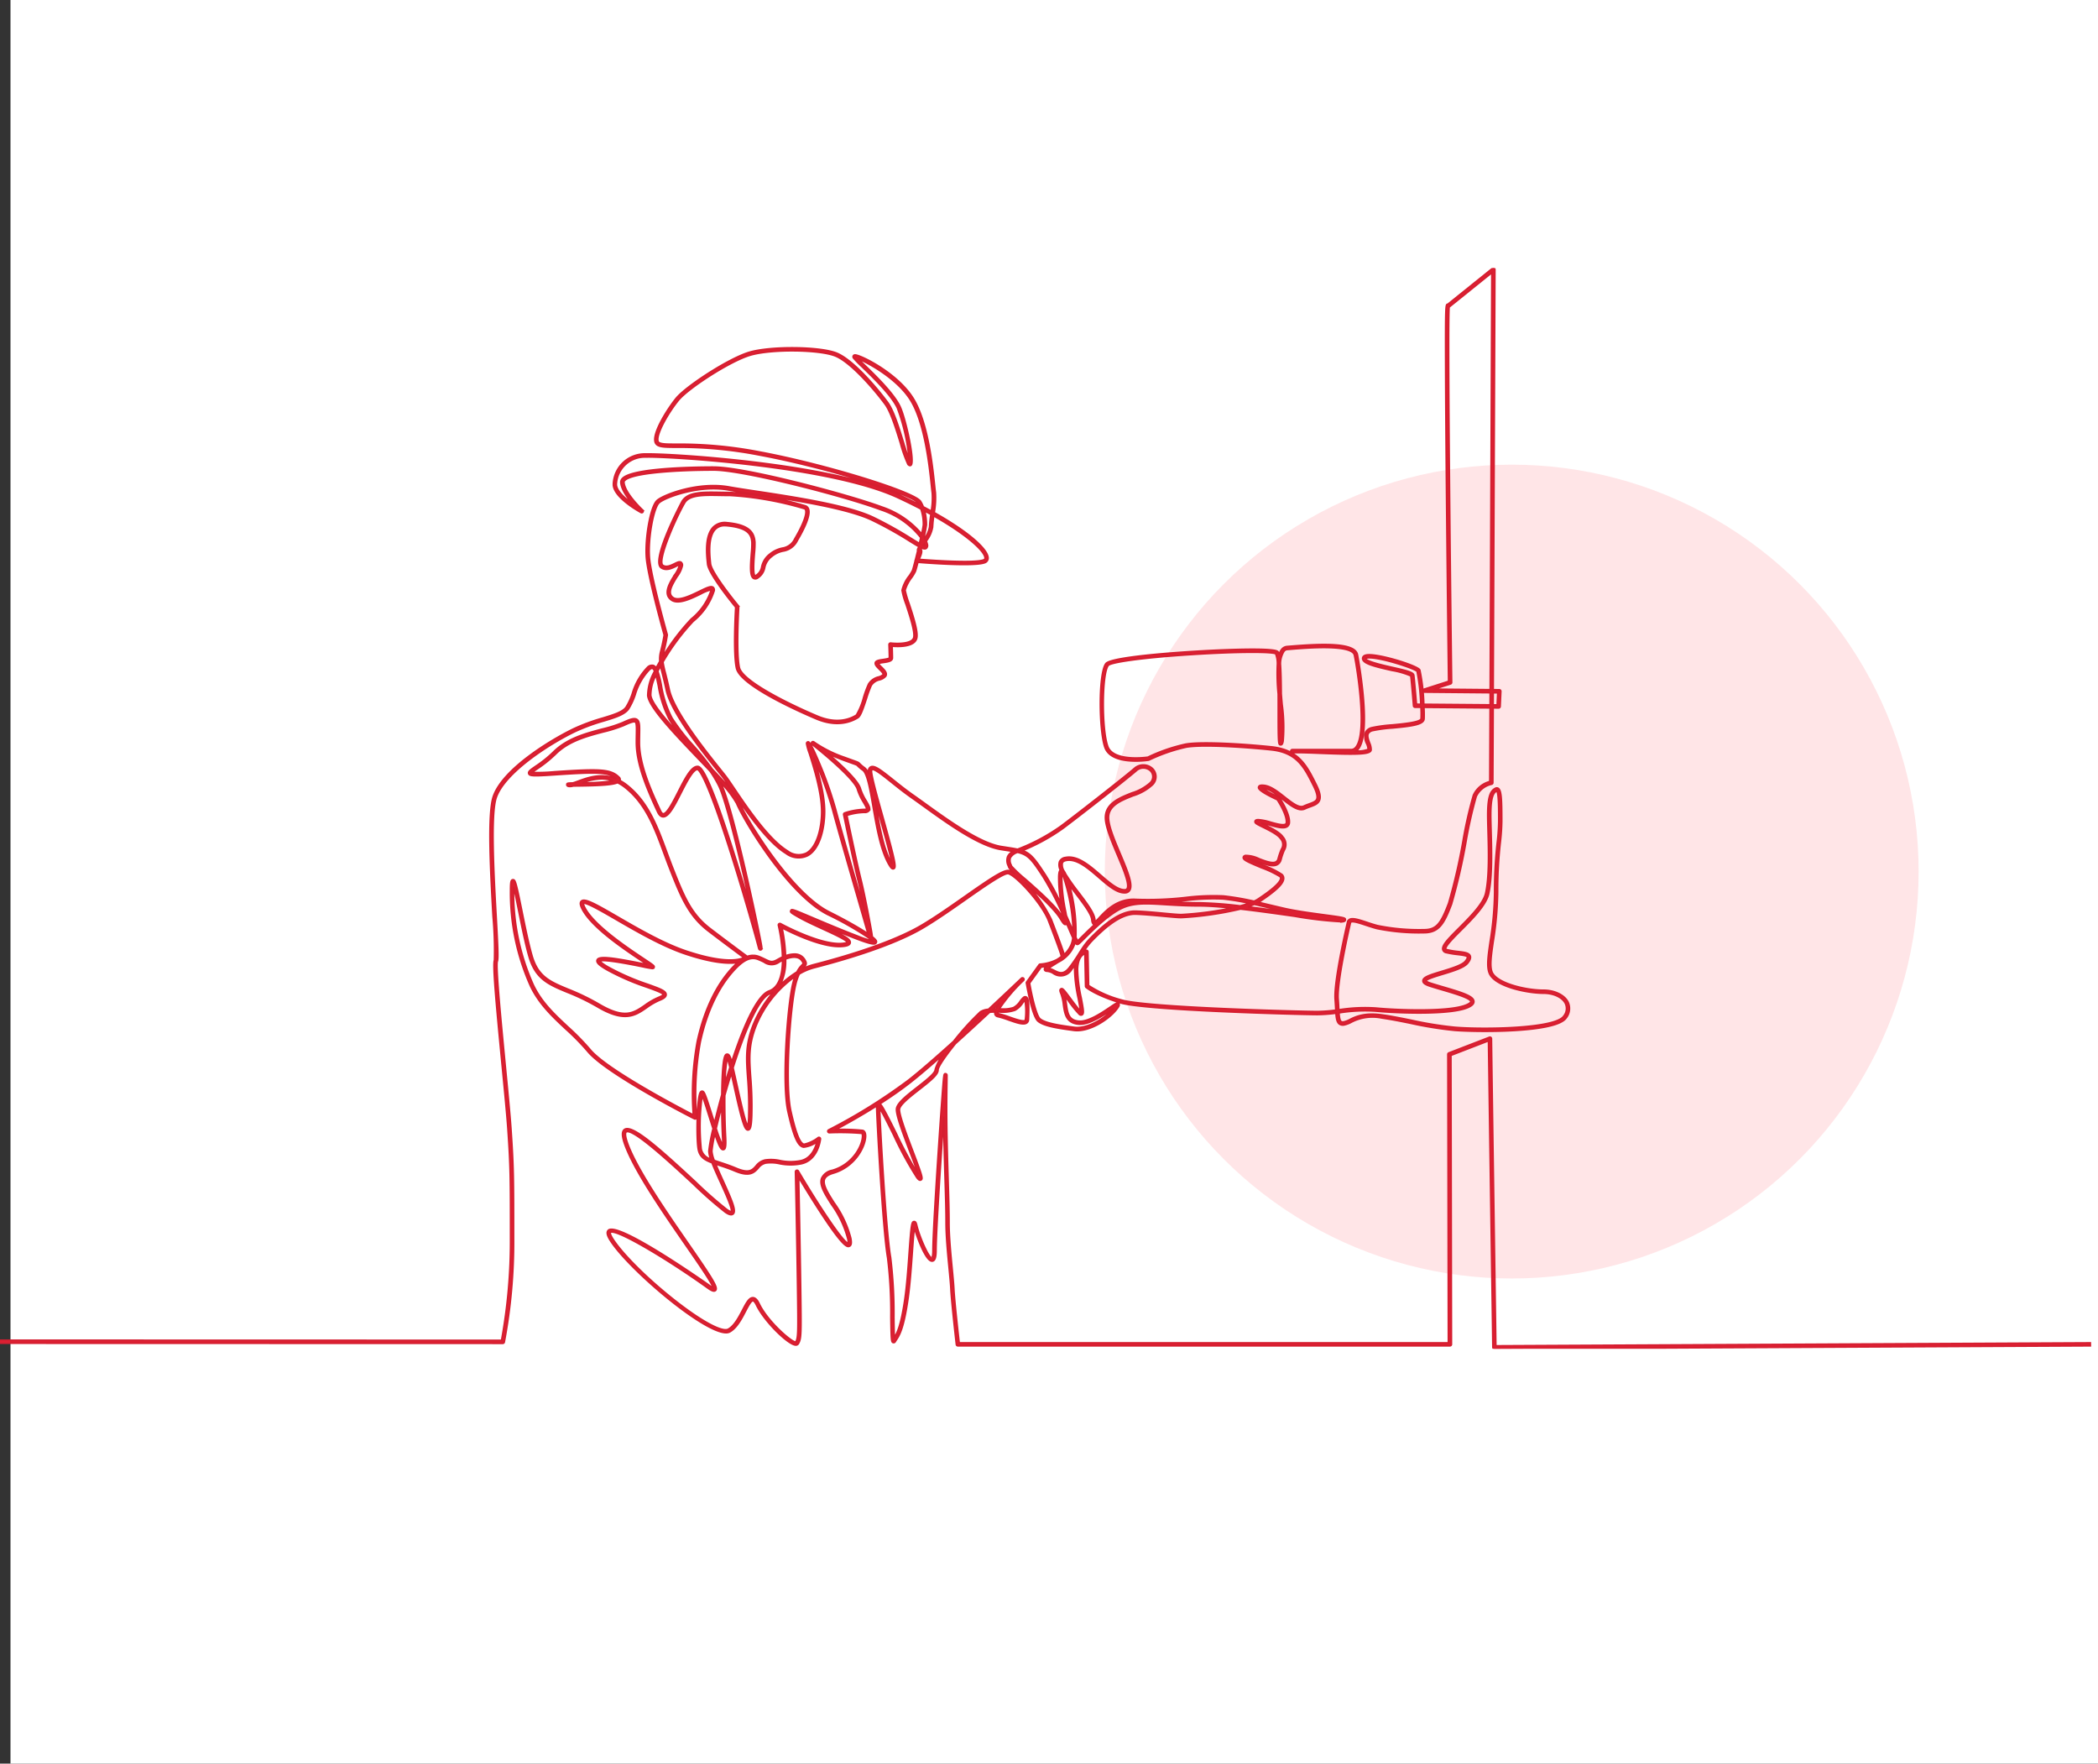
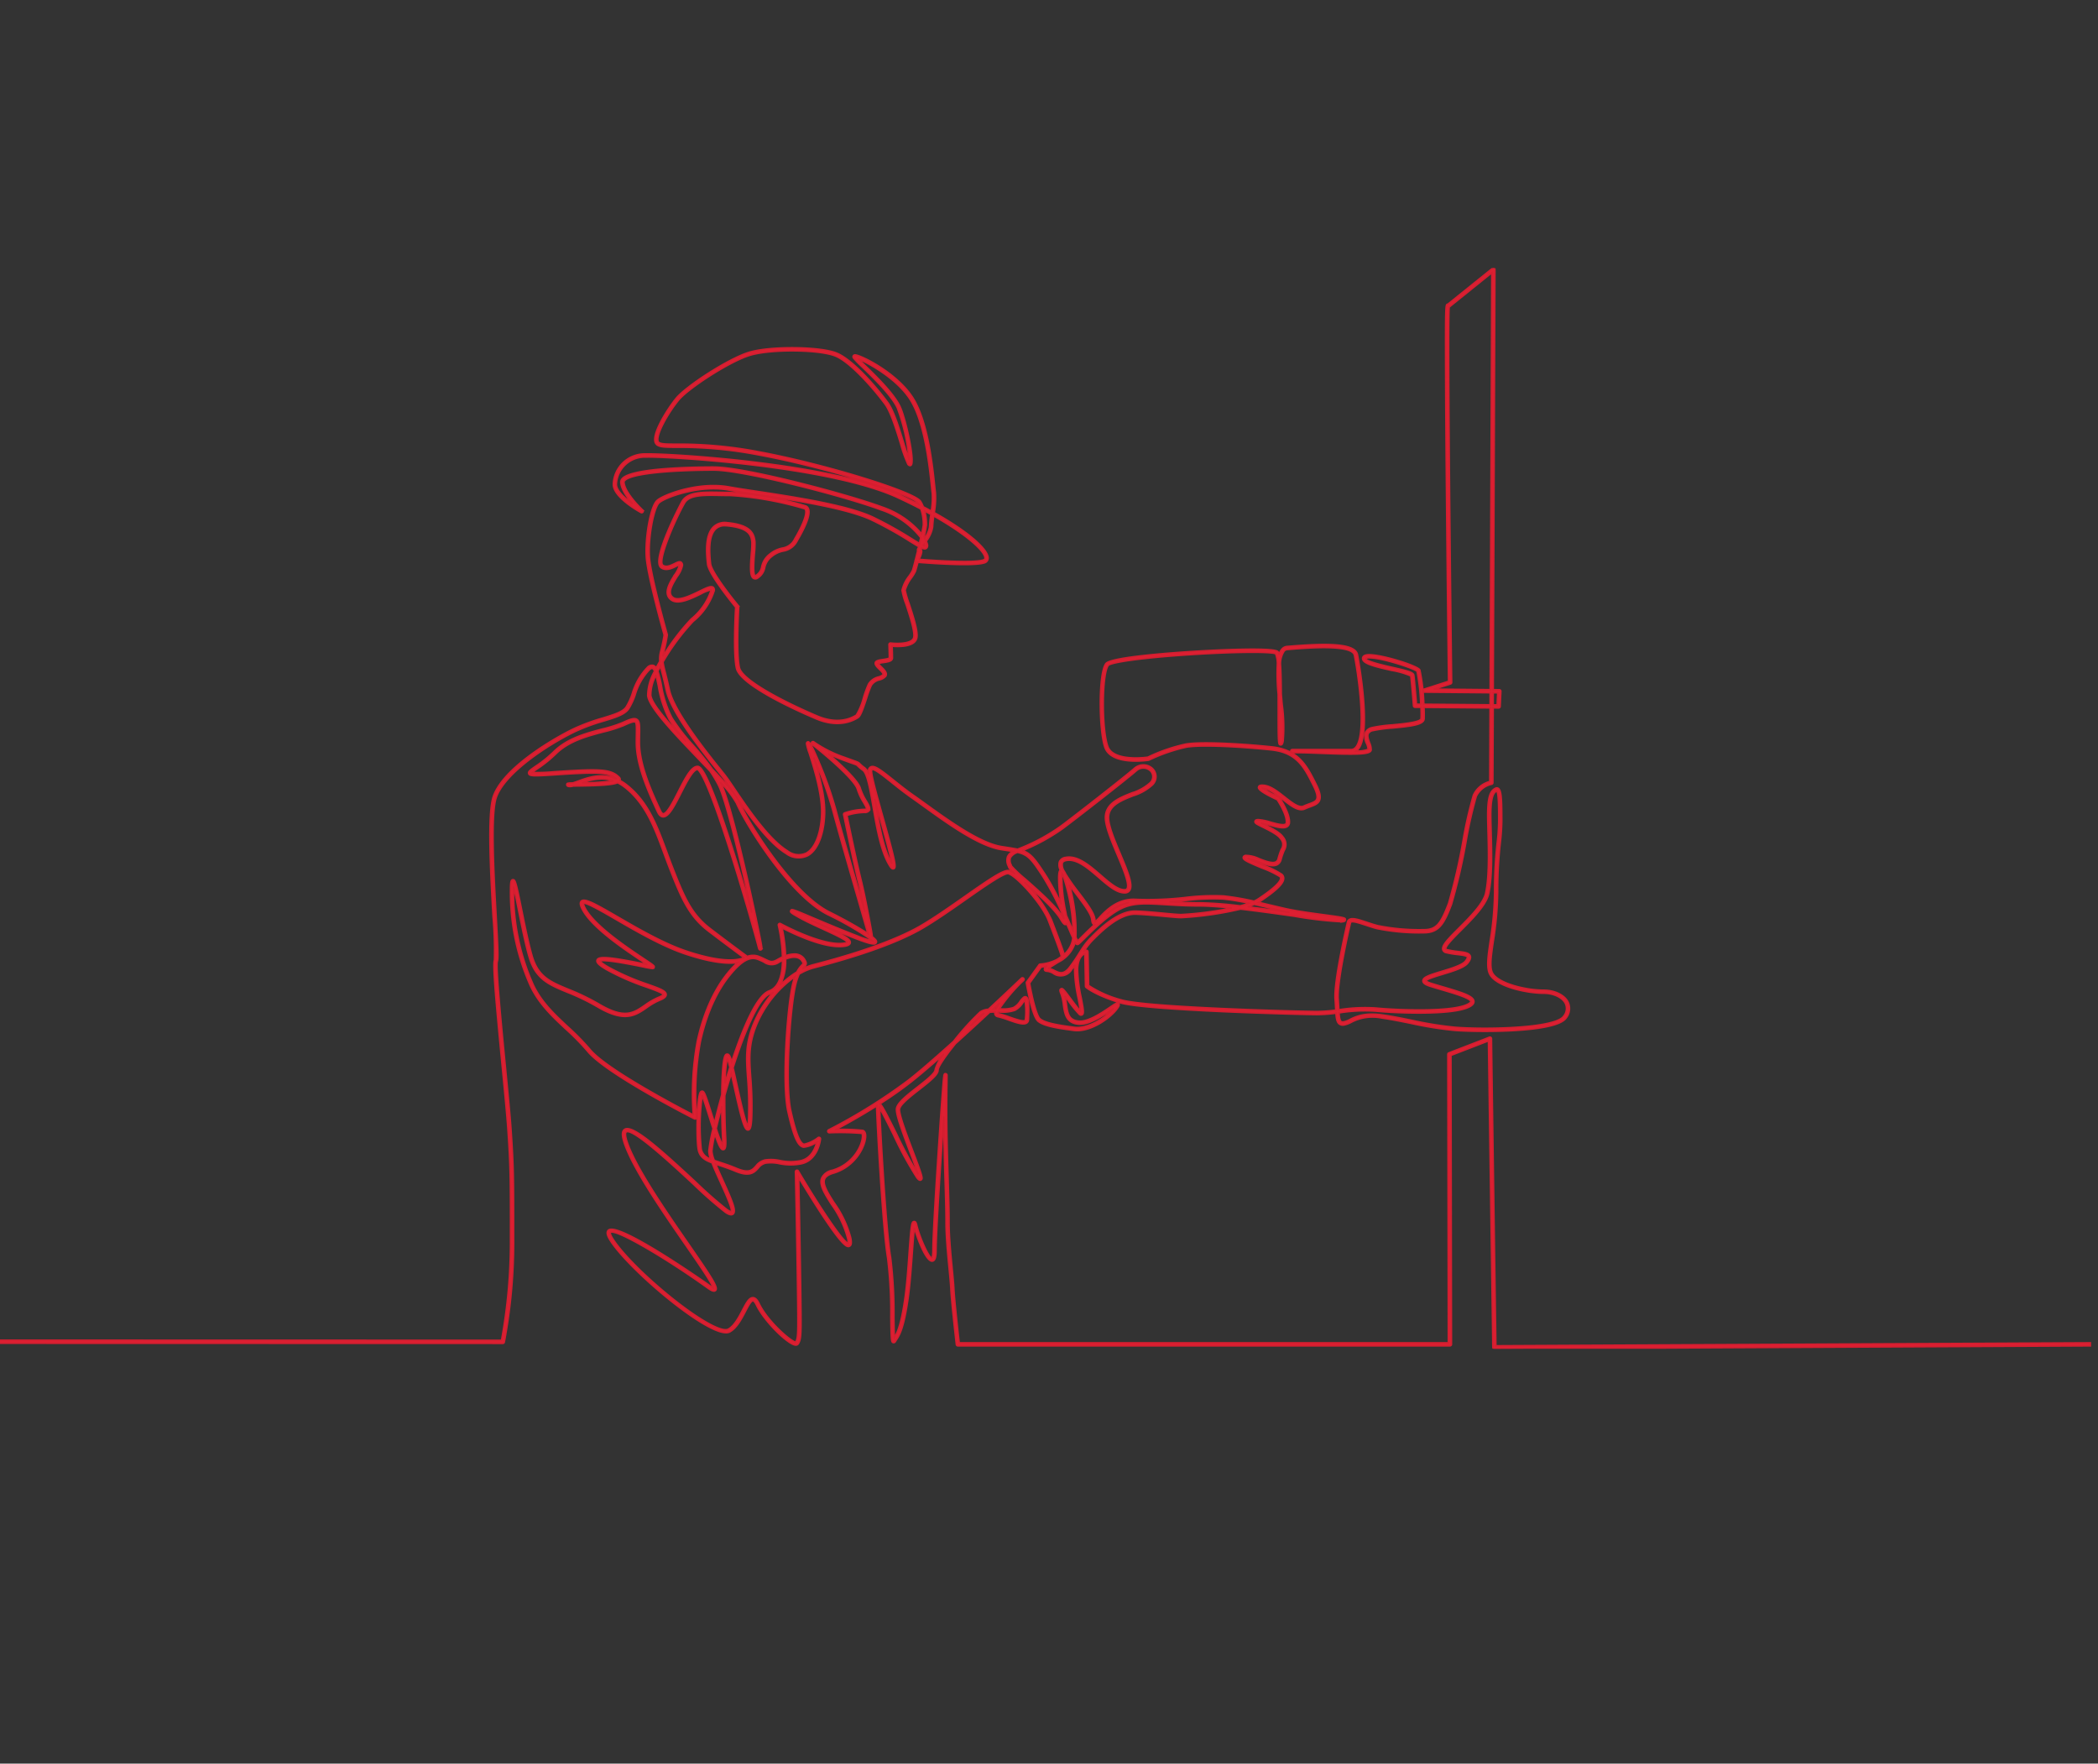
<svg xmlns="http://www.w3.org/2000/svg" width="381.863" height="321" viewBox="0 0 381.863 321">
  <rect x="0" y="0" width="381.863" height="321" fill="#333333" stroke="none" />
  <defs>
    <clipPath id="clip-path">
      <rect id="Rectángulo_944" data-name="Rectángulo 944" width="381.863" height="196.701" transform="translate(260)" fill="#de1f32" stroke="#d51e30" stroke-width="0.3" />
    </clipPath>
  </defs>
  <g id="Grupo_6291" data-name="Grupo 6291" transform="translate(-303.656 -866.946)">
-     <rect id="Rectángulo_1016" data-name="Rectángulo 1016" width="379.955" height="321" transform="translate(305.564 866.946)" fill="#fff" />
-     <circle id="Elipse_17" data-name="Elipse 17" cx="74.064" cy="74.064" r="74.064" transform="translate(504.742 951.521)" fill="#ffa7af" opacity="0.3" />
    <g id="Grupo_5757" data-name="Grupo 5757" transform="translate(43.656 915.739)" clip-path="url(#clip-path)">
-       <path id="Trazado_17667" data-name="Trazado 17667" d="M92.456,196.161l-108.465.539a.27.27,0,0,1-.27-.266c-.007-.528-.74-50.721-.8-55.788l-6.847,2.643.091,52.6a.271.271,0,0,1-.079.191.271.271,0,0,1-.191.079h-89.559a.269.269,0,0,1-.268-.239c-.009-.076-.879-7.669-1-10.151-.045-.89-.168-2.172-.311-3.656-.252-2.613-.565-5.866-.565-8.368,0-2.212-.081-4.856-.175-7.918-.069-2.242-.147-4.783-.2-7.466q-.043-2.168-.051-3.918c-.589,8.389-1.411,21.224-1.411,24.306,0,1.34-.2,1.935-.68,1.991l-.05,0c-1.13,0-2.721-4.35-3.209-6.069-.131.954-.26,2.749-.385,4.5-.194,2.7-.435,6.059-.809,8.622-.768,5.267-1.554,6.47-2.075,7.266-.076.116-.146.223-.21.335a.318.318,0,0,1-.361.175c-.326-.084-.369-.261-.426-4.58a82.612,82.612,0,0,0-.589-10.822c-.878-5.02-2-25.621-2.006-27.674-3.141,1.983-6,3.543-7.466,4.316a34.721,34.721,0,0,1,4.924.154c.188.047.507.234.522.958.034,1.711-1.709,5.595-5.892,6.819-.885.259-1.4.619-1.584,1.1-.366.973.617,2.52,1.756,4.312a19.157,19.157,0,0,1,3.021,6.415c.121.634.186,1.3-.256,1.47-.351.134-1.009.376-5.515-6.575-1.514-2.336-2.965-4.722-3.712-5.966.063,3.036.251,12.26.354,19.626.124,8.961.135,9.693-.411,10.647a.511.511,0,0,1-.484.246c-1.335-.046-5.674-4.257-7.125-7.27-.343-.713-.572-.793-.655-.794h0c-.364,0-.906,1.038-1.383,1.954-.7,1.348-1.578,3.026-2.841,3.714a1.393,1.393,0,0,1-.673.147c-4.1,0-17.479-11.362-20.951-16.625-.461-.7-.931-1.56-.465-2.008,1.768-1.7,18.2,9.905,18.364,10.023a4.365,4.365,0,0,0,.718.444c-.247-.908-2.635-4.359-4.949-7.7-4.169-6.027-9.359-13.527-11.1-18.308-.573-1.572-.6-2.467-.072-2.815,1.4-.928,6.213,3.361,12.863,9.523a75.119,75.119,0,0,0,5.787,5.093c.6.4.761.353.763.353.3-.389-1.057-3.363-1.951-5.331-.585-1.285-1.152-2.53-1.55-3.57-1.348-.5-2.229-1.069-2.494-2.386-.388-1.927-.264-9.827.429-10.522a.358.358,0,0,1,.325-.106c.333.067.544.6,1.737,4.381.137.436.289.916.446,1.408.367-1.534.821-3.307,1.342-5.181.006-.662.018-1.3.035-1.911.151-5.323.612-5.4.887-5.444.41-.066.611.51.766,1.059q.048.17.1.363c2.049-6.264,4.561-12.119,6.807-12.93,1.883-.68,2.431-3.1,2.46-5.59-.208.1-.412.208-.606.321a2.339,2.339,0,0,1-2.775.007c-.3-.147-.65-.315-1.09-.491-1.458-.582-2.975.253-5.071,2.8-1.732,2.1-4.084,5.94-5.45,12.271a52.535,52.535,0,0,0-.667,13.675.269.269,0,0,1-.117.248.268.268,0,0,1-.274.018c-.653-.332-16.039-8.169-19.411-12.265a44.078,44.078,0,0,0-4.012-4.092c-2.381-2.225-4.843-4.525-6.391-7.776a41.5,41.5,0,0,1-3.643-17.475c0-1.594.1-1.859.408-1.89.417-.043.551.295,1.605,5.516.575,2.849,1.227,6.077,1.89,8.353,1.107,3.794,3.288,4.7,6.59,6.07A41.276,41.276,0,0,1-179,133.973c4.659,2.76,6.292,1.636,8.361.211a12.434,12.434,0,0,1,2.492-1.435c.824-.33.844-.511.844-.513-.005-.293-1.651-.883-2.974-1.357a44.064,44.064,0,0,1-7.308-3.191c-1.418-.818-1.905-1.308-1.739-1.749.27-.715,2.309-.546,8.391.687l.738.149c-.281-.191-.614-.413-.955-.64-3.188-2.125-9.122-6.081-10.87-9.436-.265-.509-.525-1.137-.176-1.47.6-.576,2.457.459,6.595,2.858,3.72,2.156,8.351,4.84,12.461,6.219,7.03,2.358,9.732,1.6,10.532,1.207-.9-.665-3.617-2.678-6.442-4.834-3.536-2.7-4.926-5.946-7.079-11.448-.357-.914-.7-1.842-1.031-2.739-1.7-4.623-3.314-8.99-7.082-11.964a7.821,7.821,0,0,0-1.362-.87c-.86.386-3,.547-7.33.595l-.746.009a1.985,1.985,0,0,1-.806.079c-.091-.015-.367-.061-.347-.322.018-.236.021-.277,1.079-.3.3-.083.648-.212,1.026-.351,1.643-.6,4.188-1.537,6.933-.393-1.355-1.269-3.559-1.271-11.228-.753-3.928.265-4.594.237-4.747-.2-.133-.379.275-.661,1.262-1.344a22.335,22.335,0,0,0,3.225-2.585c2.491-2.491,5.907-3.392,8.922-4.187a24,24,0,0,0,3.693-1.172c1.376-.634,2.114-.883,2.582-.577.51.333.5,1.144.468,2.761-.007.423-.016.9-.016,1.437,0,4.212,2.4,9.352,3.832,12.423.117.25.3.549.514.552h.005c.69,0,1.823-2.226,2.733-4.016,1.189-2.336,2.312-4.543,3.441-4.6.488-.022,1.624-.087,6.43,14.989,1.33,4.172,2.575,8.357,3.524,11.64-1.681-7.815-4.587-20.237-6.043-23.149a21.669,21.669,0,0,0-1.578-2.642c-.69-.73-1.416-1.487-2.15-2.254-4.4-4.6-8.958-9.352-9.179-11.49a9.218,9.218,0,0,1,1.244-4.439c-.123-.281-.255-.468-.4-.515-.168-.056-.4.115-.573.267a11.123,11.123,0,0,0-2.563,4.505,11.93,11.93,0,0,1-1.216,2.621c-.736,1.03-2.394,1.536-4.492,2.177a35.449,35.449,0,0,0-5.264,1.94c-4.9,2.369-12.758,7.51-14.318,11.968-1.068,3.051-.442,14.256-.028,21.67.281,5.036.419,7.686.215,8.175-.317.772.7,11.271,1.437,18.936.449,4.643.872,9.029,1.042,11.493.482,7,.482,8.99.482,20.029a98.345,98.345,0,0,1-1.694,18.863.27.27,0,0,1-.263.212l-349.649-.088v-.54l349.429.088a99.788,99.788,0,0,0,1.637-18.535c0-11.023,0-13.009-.481-19.992-.169-2.457-.592-6.839-1.041-11.478-1.068-11.061-1.742-18.372-1.4-19.2a69.81,69.81,0,0,0-.256-7.937c-.441-7.9-1.046-18.725.058-21.878,1.74-4.973,10.306-10.2,14.592-12.276a35.889,35.889,0,0,1,5.34-1.97c2-.612,3.581-1.094,4.211-1.975a11.616,11.616,0,0,0,1.15-2.5,11.529,11.529,0,0,1,2.707-4.716,1.122,1.122,0,0,1,1.1-.379,1.035,1.035,0,0,1,.528.447c.208-.4.429-.8.662-1.2a5.235,5.235,0,0,1,.183-1.881c.427-1.707.579-2.688.612-2.918-.257-.914-3-10.739-3.247-14.139-.242-3.384.7-9.233,1.966-10.355,1.159-1.03,7.468-3.469,13.115-2.44,1.245.226,2.959.484,4.944.784,6.608,1,16.595,2.5,21.274,4.743a71.26,71.26,0,0,1,6.938,3.865c.529.326,1.044.644,1.465.884.086-.362.17-.716.247-1.051A15.2,15.2,0,0,0-127.644,44c-6.794-2.532-25.085-7.24-30.434-7.24-6.66,0-14.906.5-16.229,1.9a.425.425,0,0,0-.142.316c.117,1.994,3.384,5.043,3.417,5.074a.27.27,0,0,1,.036.354.27.27,0,0,1-.347.081c-.205-.11-5.021-2.731-5.021-5.118a5.716,5.716,0,0,1,5.89-5.524c3.83-.123,33.411,1.6,46.039,7.407q1.962.9,3.7,1.792c-.05-.094-.1-.187-.161-.28-.928-1.508-16.629-6.469-28.973-8.76a76.338,76.338,0,0,0-14.976-1.4c-1.879-.005-2.914-.008-3.511-.388a1.007,1.007,0,0,1-.444-.733c-.286-1.805,2.433-6.038,3.884-7.8,1.814-2.2,9.519-7.22,13.268-8.344,3.885-1.166,12.98-1.069,15.956.17,3.025,1.261,7.362,6.4,9.233,8.936,1.1,1.489,2.09,4.715,2.887,7.306.4,1.294.753,2.448,1.046,3.149a35.928,35.928,0,0,0-2.138-9.431c-1.061-2.3-4.408-5.544-6.408-7.483a19.814,19.814,0,0,1-1.573-1.607.354.354,0,0,1-.055-.374.337.337,0,0,1,.307-.187h.02c.956,0,7.645,3.228,10.561,7.893,2.694,4.311,3.538,12.406,3.9,15.863.059.569.106,1.018.143,1.255a14.921,14.921,0,0,1-.208,3.687c6.49,3.635,9.873,6.805,9.8,8.313a.875.875,0,0,1-.638.807c-1.994.7-10.516.043-12.126-.09-.222.856-.4,1.5-.476,1.687a7.941,7.941,0,0,1-.656,1.09,7.107,7.107,0,0,0-1.2,2.313,16.636,16.636,0,0,0,.692,2.367c.752,2.281,1.687,5.12,1.43,6.322-.364,1.7-3.434,1.585-4.488,1.494.018.535.052,1.624.052,2.14,0,.594-.827.713-1.627.827a4.336,4.336,0,0,0-.924.193,3.487,3.487,0,0,0,.562.64c.535.528,1.142,1.127.752,1.684a2.133,2.133,0,0,1-1.1.634,2.4,2.4,0,0,0-1.511,1.026,19.956,19.956,0,0,0-.86,2.345c-.654,1.989-1.084,3.218-1.548,3.513-1.214.772-3.819,1.826-7.632.208-3.222-1.367-13.789-6.069-14.484-9.2-.6-2.68-.2-10.082-.137-11.1-.624-.756-4.939-6.047-5.123-7.882l-.015-.154c-.164-1.612-.5-4.966,1.054-6.541a2.972,2.972,0,0,1,2.507-.8c4.214.383,4.923,1.908,5.06,3.5a16.178,16.178,0,0,1-.093,2.08c-.1,1.244-.3,3.833.12,4.072.03.017.114-.006.237-.093a2.28,2.28,0,0,0,.991-1.539,3.9,3.9,0,0,1,1.5-2.329,5.144,5.144,0,0,1,2.269-1.069,2.949,2.949,0,0,0,2.235-1.673c1.472-2.5,2.22-4.45,2-5.225a.421.421,0,0,0-.206-.28,59.631,59.631,0,0,0-13.512-2.409c-.633,0-1.255-.011-1.857-.022-3.012-.055-5.614-.1-6.479,1.39-1.691,2.912-5.02,10.6-3.958,11.342.64.446,1.48.03,2.155-.3.513-.254.883-.436,1.173-.247a.652.652,0,0,1,.227.6,5.232,5.232,0,0,1-.943,1.983c-1.075,1.723-1.812,3.1-.736,3.851.991.691,3.186-.375,4.789-1.154,1.432-.7,2.138-1.016,2.512-.7a.64.64,0,0,1,.124.713,11.733,11.733,0,0,1-3.771,5.446,40.287,40.287,0,0,0-5.511,7.417,17.6,17.6,0,0,0,.423,1.934c.2.781.441,1.753.73,3.091.863,3.992,6.783,11.374,9.31,14.527.373.465.681.849.9,1.13.405.521.972,1.361,1.69,2.424,2.318,3.433,6.2,9.18,9.623,11.274a3.3,3.3,0,0,0,3.447.389c1.916-1.075,2.774-4.562,2.774-7.541,0-3.551-1.475-8.173-2.267-10.656a9.727,9.727,0,0,1-.486-1.73.294.294,0,0,1,.25-.307c.175-.024.45-.062,2.2,4.15a68.729,68.729,0,0,1,2.831,8.1c1.054,3.948,3.73,13.206,5.328,18.738v0c-.39-2.014-.85-4.234-1.222-5.72-.867-3.469-2.612-11.937-2.629-12.022a.27.27,0,0,1,.174-.308,12.123,12.123,0,0,1,3.593-.642c.343,0,.4-.075.4-.076.079-.137-.3-.782-.549-1.209a10.194,10.194,0,0,1-1.114-2.376c-.476-1.713-5.615-6.107-8.269-8.194l0,0h0a.27.27,0,0,1-.046-.378.27.27,0,0,1,.378-.046,22.331,22.331,0,0,0,5.542,2.79c.7.255,1.194.433,1.555.562.978.349,1.016.363,1.245.6a6.056,6.056,0,0,0,.894.75,2.668,2.668,0,0,1,.766,1.161,2.629,2.629,0,0,1-.039-.709.735.735,0,0,1,.441-.632c.691-.265,1.813.6,4.085,2.416,1.084.868,2.313,1.852,3.625,2.766.673.469,1.428,1.014,2.241,1.6,4.164,3,9.868,7.119,13.786,7.738l.817.127c.849.131,1.534.237,2.114.363a35.182,35.182,0,0,0,7.878-4.2c2.267-1.67,11.486-8.862,13.37-10.5a2.436,2.436,0,0,1,3.356.049,2.053,2.053,0,0,1-.1,2.961,9.252,9.252,0,0,1-3.5,1.953c-2.113.839-4.3,1.705-4.441,3.768-.1,1.507,1.034,4.2,2.135,6.808,1.27,3.008,2.366,5.6,1.717,6.63a1,1,0,0,1-.855.45c-1.466.066-3.065-1.322-4.76-2.786-1.982-1.713-4.035-3.486-5.959-3.1-.38.076-.606.223-.692.452a2.11,2.11,0,0,0,.331,1.506,3.178,3.178,0,0,1,.288.527,37.946,37.946,0,0,0,2.347,3.325c1.461,1.928,2.841,3.748,2.947,4.912a1.6,1.6,0,0,0,.076.415,5.586,5.586,0,0,0,.766-.742c1.148-1.233,3.295-3.529,6.665-3.3a60.882,60.882,0,0,0,9.058-.352,41.018,41.018,0,0,1,6.842-.272,48.24,48.24,0,0,1,5.579.955,5.675,5.675,0,0,0,.748-.411c.987-.658,3.993-2.661,4.1-3.727a.418.418,0,0,0-.135-.362,18.149,18.149,0,0,0-3.311-1.579c-2.722-1.134-3.407-1.47-3.357-1.9.015-.13.1-.3.434-.351a5.722,5.722,0,0,1,2.458.6c1.114.426,2.376.91,3.023.579a.887.887,0,0,0,.433-.611,12.752,12.752,0,0,1,.584-1.7,1.551,1.551,0,0,0-.172-1.959c-.489-.734-2.123-1.537-3.2-2.068-1.149-.565-1.5-.736-1.418-1.069.066-.284.421-.284.591-.284a9.551,9.551,0,0,1,2.23.455c1.031.287,2.314.643,2.735.348a.365.365,0,0,0,.146-.3c.106-1.386-1.4-3.738-1.665-4.146-3.57-1.66-3.444-2.119-3.39-2.316.1-.378.667-.322.972-.292,1.232.123,2.518,1.136,3.761,2.115,1.348,1.062,2.622,2.065,3.48,1.662.342-.16.685-.284.987-.395.681-.249,1.22-.445,1.391-.875.185-.464-.021-1.28-.627-2.494-1.673-3.348-3-5.992-7.669-6.484-4.548-.479-12.412-1.007-15.443-.5a31.537,31.537,0,0,0-6.808,2.354.271.271,0,0,1-.076.024c-.274.042-6.739,1-7.927-2.3-1.1-3.065-1.2-13.493.165-15.27,1.024-1.331,15.526-2.282,21.984-2.511,8.729-.31,9.186.2,9.336.37a1.221,1.221,0,0,1,.209.482,2.717,2.717,0,0,1,.482-.941,1.368,1.368,0,0,1,.963-.507l.71-.057c6.009-.484,11.632-.635,12.086,1.521.029.138,2.7,14.058.166,17.185a1.942,1.942,0,0,1-.394.372,5.3,5.3,0,0,0,2.2-.3,3.125,3.125,0,0,0-.263-1.014,2.736,2.736,0,0,1-.207-2.123,1.746,1.746,0,0,1,1.163-.815,25.3,25.3,0,0,1,3.659-.493c1.952-.181,5.217-.485,5.278-1.148a18.557,18.557,0,0,0-.022-2.074l-1.087-.009a.27.27,0,0,1-.267-.248c0-.046-.369-4.536-.5-5.461a14.663,14.663,0,0,0-3.447-.994c-3.365-.755-5.4-1.283-5.316-2.225.019-.206.149-.473.668-.571,1.911-.362,9.316,1.905,9.726,2.726a34.9,34.9,0,0,1,.724,6.245l12.084.1.009-2.216-11.935-.11a.27.27,0,0,1-.264-.229.27.27,0,0,1,.185-.3l4.444-1.428c-.025-1.968-.224-18.109-.372-34.06-.092-9.948-.147-17.877-.163-23.566-.03-10.957.023-10.963.363-11h.024L-16.365.059a.269.269,0,0,1,.286-.033.27.27,0,0,1,.153.244l-.307,76.48,1.12.01a.269.269,0,0,1,.193.084.271.271,0,0,1,.074.2l-.125,2.753a.27.27,0,0,1-.269.257h0l-1-.008L-16.3,93.673a.271.271,0,0,1-.223.265,4.1,4.1,0,0,0-2.8,2.22,78.352,78.352,0,0,0-1.851,8.178,107.484,107.484,0,0,1-2.648,11.452c-1.335,3.52-2.264,5.179-5.007,5.179a38.512,38.512,0,0,1-8.577-.759c-.673-.177-1.342-.4-1.989-.614-1.156-.383-2.35-.779-2.725-.575a.167.167,0,0,0-.086.118c-.317,1.268-2.486,10.922-2.246,13.926.048.606.078,1.151.1,1.634q.008.157.017.307l.166-.02a29.883,29.883,0,0,1,6.6-.291c3.886.377,13.437.746,16.505-.6.581-.256.78-.473.772-.592-.039-.612-3-1.482-5.155-2.116-.739-.217-1.493-.439-2.221-.668-.944-.3-1.345-.592-1.343-.987,0-.656,1.163-1.037,3.385-1.708,1.673-.505,3.756-1.135,4.335-1.859.41-.512.395-.711.37-.773-.1-.253-.98-.359-1.753-.452a16.965,16.965,0,0,1-2.1-.347.757.757,0,0,1-.616-.517c-.209-.754.856-1.863,2.916-3.923,1.989-1.989,4.464-4.464,4.885-6.388.662-3.024.527-7.8.428-11.295-.031-1.131-.059-2.108-.059-2.911,0-3.472.536-4.438,1.4-4.87a.5.5,0,0,1,.5.012c.583.36.641,2.013.641,5.985a36.681,36.681,0,0,1-.267,3.89,77.68,77.68,0,0,0-.484,9,60.019,60.019,0,0,1-.8,8.993c-.363,2.487-.649,4.451-.223,5.547.791,2.034,6.085,3.332,9.382,3.332,2,0,3.782.854,4.443,2.125a2.745,2.745,0,0,1-.343,2.929c-1.929,2.756-16.517,2.544-20.262,2.241a67.225,67.225,0,0,1-7.987-1.285c-1.731-.352-3.52-.715-5.291-.968a8.309,8.309,0,0,0-5.547.77,4.883,4.883,0,0,1-1.248.479,1.131,1.131,0,0,1-.949-.169c-.4-.317-.518-.954-.589-1.952a29.115,29.115,0,0,1-3.39.249c-3.088,0-31.293-.742-35.862-2.138-4.505-1.376-6.158-2.748-6.226-2.806a.269.269,0,0,1-.1-.2l-.119-5.935c-.435.152-1.259.716-1.343,2.813a26.619,26.619,0,0,0,.663,5.258c.412,2.153.525,2.844.162,3.052a.428.428,0,0,1-.522-.11,20.757,20.757,0,0,1-1.939-2.4c-.218-.295-.459-.619-.679-.906a12.742,12.742,0,0,1,.281,1.53c.231,1.622.414,2.9,2.286,3.059,1.7.145,4.189-1.542,5.676-2.548,1.068-.723,1.321-.894,1.554-.663.213.212.013.511-.148.752-1.269,1.9-5.112,4.521-8.018,4.121-2.673-.364-5.437-.741-6.523-1.69-1.043-.913-1.986-6.3-2.09-6.915a.27.27,0,0,1,.047-.2l2.252-3.127a.27.27,0,0,1,.211-.112,8.011,8.011,0,0,0,2.981-.809,7.064,7.064,0,0,0,.879-.605c-.085-.463-.876-2.64-2.352-6.477-1.235-3.213-5.926-8.245-7.32-8.594-.752-.187-4.43,2.381-7.668,4.651-2.593,1.818-5.532,3.878-8.021,5.33-2.907,1.7-8.688,4.314-19.712,7.16a10.443,10.443,0,0,0-2.66,1.139,9.81,9.81,0,0,0-.649,1.916c-.987,4.072-2,18.01-.875,23.024.913,4.059,1.656,5.924,2.409,6.049a6.438,6.438,0,0,0,2.555-1.208.27.27,0,0,1,.291-.009.27.27,0,0,1,.13.26c-.016.156-.43,3.83-3.463,4.49a9.987,9.987,0,0,1-4.015-.019,7.066,7.066,0,0,0-2.5-.1A2.377,2.377,0,0,0-150,163.8c-.71.788-1.517,1.678-4.18.562-1.126-.473-2.1-.794-2.965-1.078-.206-.068-.4-.133-.6-.2.383.946.879,2.037,1.367,3.109,1.712,3.764,2.4,5.466,1.8,5.972-.367.309-.944-.011-1.406-.324a74.7,74.7,0,0,1-5.851-5.144c-4.131-3.828-11.045-10.232-12.2-9.469-.1.064-.363.413.28,2.181,1.717,4.716,7.1,12.5,11.038,18.186,4.452,6.434,5.441,7.988,4.941,8.48-.283.278-.772.024-1.469-.476-7.3-5.239-16.814-10.9-17.676-10.073,0,0-.194.207.541,1.322,1.815,2.751,6.235,7.132,11,10.9,4.914,3.887,8.8,6.006,9.916,5.4s1.952-2.207,2.621-3.491c.679-1.3,1.17-2.244,1.861-2.244h.013c.544.009.907.631,1.132,1.1,1.591,3.3,5.985,7.055,6.668,6.967.448-.8.449-1.561.327-10.349-.124-8.9-.373-20.525-.376-20.642a.27.27,0,0,1,.2-.265.27.27,0,0,1,.306.122c3.744,6.342,8.111,12.922,9.073,13.176a2.219,2.219,0,0,0-.061-.852,18.737,18.737,0,0,0-2.947-6.227c-1.266-1.993-2.266-3.567-1.805-4.792a2.645,2.645,0,0,1,1.938-1.426c3.906-1.144,5.535-4.719,5.5-6.291-.007-.342-.1-.441-.113-.445a47.706,47.706,0,0,0-5.934-.117.285.285,0,0,1-.268-.2.269.269,0,0,1,.141-.306,101.1,101.1,0,0,0,14.594-9.1c2.115-1.659,5.105-4.275,8.15-7.024a48.4,48.4,0,0,1,4.874-5.372,3.219,3.219,0,0,1,1.467-.45c3.4-3.164,5.947-5.6,6.007-5.656a.27.27,0,0,1,.38.007.27.27,0,0,1,0,.38,30.943,30.943,0,0,0-4.414,5.2h.356a5.861,5.861,0,0,0,2.237-.248,3.406,3.406,0,0,0,1.2-1.133,3.444,3.444,0,0,1,.634-.719.428.428,0,0,1,.479-.071c.369.188.551.925.395,4.131a.714.714,0,0,1-.31.589c-.593.4-1.853-.044-3.312-.557a16.4,16.4,0,0,0-1.941-.6.631.631,0,0,1-.513-.437.848.848,0,0,1,0-.412c-.33.005-.658.017-.964.044-1.917,1.784-4.093,3.789-6.242,5.729-1.7,2.107-3.167,4.169-3.167,4.808,0,.814-1.284,1.874-3.4,3.522-1.614,1.258-3.443,2.684-3.613,3.537s1.353,4.874,2.467,7.8c1.738,4.567,1.806,4.932,1.443,5.136-.293.164-.563-.185-.759-.439a64.892,64.892,0,0,1-4.214-7.741c-.952-1.915-2.007-4.037-2.552-4.89.1,3.509,1.155,22.414,1.99,27.183a82.9,82.9,0,0,1,.6,10.907c.018,1.422.037,2.88.091,3.649.493-.766,1.2-2.058,1.907-6.916.371-2.544.612-5.893.8-8.584.374-5.2.458-5.551.873-5.585.324-.035.417.37.479.632.565,2.373,2.223,5.974,2.772,6.022-.01,0,.2-.157.2-1.455,0-2.864.671-13.346.96-17.72.23-3.482.478-7.068.682-9.837.19-2.578.272-3.7.36-4.185v-.037l.007,0c.065-.335.136-.335.258-.335a.274.274,0,0,1,.272.268c0,.015,0,.037,0,.068,0,.408-.008.933-.018,1.59-.029,1.908-.076,5.1.018,9.791.053,2.68.131,5.22.2,7.461.094,3.066.175,5.714.175,7.934,0,2.476.312,5.714.562,8.317.143,1.491.268,2.778.313,3.681.111,2.216.824,8.564.973,9.878h89.049l-.091-52.516a.27.27,0,0,1,.172-.252l7.383-2.85a.272.272,0,0,1,.25.029.27.27,0,0,1,.117.223c0,1.145.739,51.758.8,55.906l108.2-.539Zm-220.3-44.045c.412.345,1.09,1.629,2.98,5.431a75.263,75.263,0,0,0,3.969,7.393c-.277-.9-.878-2.477-1.426-3.917-1.578-4.147-2.681-7.155-2.492-8.1.21-1.049,1.959-2.412,3.811-3.857,1.422-1.108,3.191-2.488,3.191-3.1a7.812,7.812,0,0,1,1.588-2.91c-2.277,2.022-4.41,3.852-6.031,5.125-1.785,1.4-3.724,2.735-5.59,3.931M-158,162.427c.31.11.65.222,1.021.344.871.287,1.859.612,3,1.093,2.312.97,2.9.324,3.571-.425a2.879,2.879,0,0,1,1.655-1.092,7.552,7.552,0,0,1,2.682.1,9.416,9.416,0,0,0,3.816.025c1.963-.427,2.684-2.408,2.928-3.42a4.944,4.944,0,0,1-2.415.947c-.893-.148-1.681-1.281-2.846-6.463-1.142-5.075-.12-19.159.877-23.27a12.327,12.327,0,0,1,.38-1.285,20.362,20.362,0,0,0-7.123,9.079c-1.337,3.459-1.167,5.868-.932,9.2a63.334,63.334,0,0,1,.2,6.973c-.069,2.174-.284,2.6-.656,2.639-.624.063-1.086-1.373-2.566-8.069-.172-.776-.339-1.534-.5-2.227-.423,1.357-.823,2.713-1.19,4.018-.022,2.4.026,5.107.156,7.62.094,1.811-.06,2.173-.4,2.234-.4.07-.743-.467-1.552-2.837a21.591,21.591,0,0,0-.554,3.119,5.77,5.77,0,0,0,.438,1.693m-2.2-11.824a40.51,40.51,0,0,0-.178,9.754,2.424,2.424,0,0,0,1.721,1.816,4.982,4.982,0,0,1-.316-1.438,30.454,30.454,0,0,1,.766-4.1c-.212-.646-.451-1.394-.723-2.259-.443-1.405-.975-3.094-1.27-3.775m2.551,6.007a23.473,23.473,0,0,0,1.178,3.117,9.782,9.782,0,0,0,0-1.48c-.091-1.766-.145-3.75-.159-5.675-.4,1.477-.74,2.851-1.02,4.038m3.071-11.04c.217.91.456,2,.705,3.12.6,2.692,1.471,6.656,1.966,7.52a9.7,9.7,0,0,0,.191-1.991,63.019,63.019,0,0,0-.2-6.918c-.24-3.405-.413-5.865.966-9.436a20.905,20.905,0,0,1,3.728-6.085,3.309,3.309,0,0,1-.632.306c-2.095.756-4.652,7-6.727,13.483M-194.533,112.6c0,.173-.008.382-.008.634a40.959,40.959,0,0,0,3.59,17.243c1.5,3.159,3.82,5.323,6.272,7.614a44.486,44.486,0,0,1,4.06,4.143c2.993,3.636,16.245,10.583,18.809,11.907a52.27,52.27,0,0,1,.715-13.353c1.389-6.438,3.791-10.351,5.56-12.5a15.848,15.848,0,0,1,1.78-1.886c-1.614.241-4.522.11-9.559-1.579-4.162-1.4-8.819-4.095-12.56-6.264-2.589-1.5-5.524-3.2-5.954-2.933,0,0-.06.169.284.829,1.684,3.233,7.767,7.289,10.69,9.237,1.862,1.241,1.974,1.315,1.89,1.591a.327.327,0,0,1-.292.205,18.092,18.092,0,0,1-1.788-.328c-1.766-.358-7.07-1.434-7.759-1.027.055.1.31.414,1.484,1.092a43.667,43.667,0,0,0,7.22,3.151c2.21.792,3.319,1.189,3.331,1.855.009.482-.593.788-1.183,1.023a12.041,12.041,0,0,0-2.386,1.379c-2.05,1.412-3.985,2.746-8.942-.192a40.768,40.768,0,0,0-5.516-2.659c-3.322-1.379-5.722-2.375-6.9-6.417-.67-2.3-1.324-5.538-1.9-8.4-.339-1.676-.685-3.393-.937-4.368m38.9,31.177a24.022,24.022,0,0,0-.41,4.63c.283-.967.581-1.947.891-2.923-.109-.453-.211-.855-.305-1.187a4.132,4.132,0,0,0-.176-.52M-38.327,135.8a13.416,13.416,0,0,1,1.9.145c1.786.255,3.583.62,5.322.974a66.686,66.686,0,0,0,7.924,1.276c5.2.422,18.2.245,19.777-2.013a2.2,2.2,0,0,0,.306-2.37c-.571-1.1-2.164-1.834-3.964-1.834-3.035,0-8.933-1.229-9.885-3.676-.478-1.228-.2-3.155.192-5.82a59.526,59.526,0,0,0,.791-8.916,78.182,78.182,0,0,1,.487-9.053,36.181,36.181,0,0,0,.264-3.835c0-2.179,0-5.149-.366-5.51-.54.276-1.1.883-1.1,4.384,0,.8.027,1.769.059,2.9.1,3.519.235,8.337-.441,11.425-.455,2.079-2.992,4.616-5.031,6.655-1.365,1.365-2.912,2.912-2.777,3.4.02.072.135.115.228.138a16.4,16.4,0,0,0,2.033.335c1.14.137,1.965.237,2.188.783.183.448-.168.964-.447,1.314-.684.855-2.675,1.456-4.6,2.038-1.162.351-2.917.881-3,1.2,0,0,.082.187.966.465.724.227,1.475.448,2.211.664,3.5,1.028,5.48,1.656,5.541,2.6.036.557-.607.906-1.093,1.12-3.166,1.393-12.846,1.027-16.775.647a29.41,29.41,0,0,0-6.485.289l-.2.024c.058.825.145,1.4.388,1.593.069.054.2.12.518.062a4.492,4.492,0,0,0,1.108-.433,8.087,8.087,0,0,1,3.959-.964m-62.288-5.654c.4,2.33,1.224,5.9,1.894,6.488.963.843,3.767,1.225,6.24,1.562,2.4.323,5.717-1.71,7.168-3.45l-.327.221c-1.546,1.046-4.138,2.8-6.023,2.639-2.3-.191-2.542-1.884-2.775-3.521a8.534,8.534,0,0,0-.455-2.025c-.144-.35-.293-.712-.019-.866.306-.174.49.053,1.839,1.869.608.819,1.288,1.735,1.709,2.173-.026-.472-.208-1.426-.374-2.288a26.941,26.941,0,0,1-.673-5.381c.01-.263.032-.506.063-.73q-.268.377-.581.781a2.317,2.317,0,0,1-3.416.713,2.629,2.629,0,0,0-1.052-.359c-.276,0-.442-.092-.494-.273s.049-.372.373-.631a8.117,8.117,0,0,1-.986.145Zm-8.23,5.467a1.573,1.573,0,0,0-.407.194,19.133,19.133,0,0,0-2.118,2.138c.867-.8,1.715-1.581,2.525-2.332m2.479-.227a.5.5,0,0,0-.015.262c.005.016.013.044.1.062a16.706,16.706,0,0,1,2.014.621c1.039.365,2.463.866,2.831.618.022-.015.067-.045.073-.167a12.693,12.693,0,0,0-.077-3.543,3.42,3.42,0,0,0-.455.545,3.914,3.914,0,0,1-1.379,1.288,6.76,6.76,0,0,1-2.785.316h-.31m15.195.029h0Zm1.3-4.844a20.342,20.342,0,0,0,5.942,2.63c4.52,1.381,32.627,2.115,35.705,2.115a28.84,28.84,0,0,0,3.356-.249c-.006-.11-.012-.224-.018-.341-.027-.48-.056-1.02-.1-1.62-.269-3.37,2.235-14,2.261-14.1a.706.706,0,0,1,.349-.46c.58-.318,1.716.059,3.154.536.639.212,1.3.431,1.956.6a38,38,0,0,0,8.439.742c2.3,0,3.1-1.147,4.5-4.831a107.628,107.628,0,0,0,2.623-11.366,74.951,74.951,0,0,1,1.886-8.289,4.531,4.531,0,0,1,2.982-2.484l.054-13.417-12.055-.1a19.94,19.94,0,0,1,.026,2.118c-.094,1.036-2.24,1.31-5.765,1.637a25.142,25.142,0,0,0-3.565.475,1.23,1.23,0,0,0-.828.542c-.224.435.019,1.1.234,1.692a3.059,3.059,0,0,1,.288,1.292c-.1.824-2.37.875-9.126.61-1.62-.064-3.151-.124-4.279-.124h-.937a.27.27,0,0,1-.27-.27.27.27,0,0,1,.27-.269h10.7a1.1,1.1,0,0,0,.887-.458c2.13-2.626.194-14.5-.275-16.733C-41.9,68.468-49.963,69.117-53,69.361l-.712.057a.836.836,0,0,0-.594.318,4.364,4.364,0,0,0-.658,2.346c.1,1.334.136,3.189.149,5.416.051.64.107,1.282.162,1.91a30.313,30.313,0,0,1,.184,6.687c-.073.352-.151.716-.458.684-.375-.039-.424-.043-.421-6.034,0-.954,0-2.072-.006-3.217a37.154,37.154,0,0,1-.147-5.465,5.066,5.066,0,0,0-.311-1.858c-.5-.369-6.511-.429-15.327.133-9.417.6-14.755,1.45-15.162,1.979-1.168,1.519-1.226,11.588-.085,14.758,1,2.763,6.77,2.031,7.3,1.957a31.193,31.193,0,0,1,6.916-2.382c3.083-.514,11.012.016,15.588.5,4.968.523,6.417,3.422,8.095,6.779.7,1.4.9,2.3.646,2.934-.261.655-.931.9-1.707,1.183-.306.112-.622.227-.944.377-1.162.542-2.561-.56-4.042-1.727-1.182-.932-2.4-1.895-3.48-2-.085-.008-.156-.013-.214-.015A20.3,20.3,0,0,0-55.243,96.3a.266.266,0,0,1,.109.093c.079.115,1.928,2.85,1.8,4.552a.9.9,0,0,1-.374.7c-.63.443-1.873.1-3.19-.27A16.136,16.136,0,0,0-58.489,101c.179.091.379.19.568.283,1.2.59,2.844,1.4,3.414,2.253a2.051,2.051,0,0,1,.223,2.463,12.043,12.043,0,0,0-.562,1.635,1.411,1.411,0,0,1-.709.953c-.86.443-2.183-.065-3.462-.555a8.75,8.75,0,0,0-1.878-.58c.571.323,1.8.834,2.744,1.229a15.576,15.576,0,0,1,3.485,1.7.962.962,0,0,1,.29.8c-.092.925-1.388,2.158-4.335,4.122q-.111.074-.233.145c.677.156,1.368.32,2.083.489.849.2,1.741.412,2.69.63,2.055.469,4.92.854,7.224,1.162,3.721.5,3.809.537,3.807.887,0,.291-.33.332-.547.359a70.571,70.571,0,0,1-8.676-1c-3.113-.441-6.627-.939-9.856-1.312A60.7,60.7,0,0,1-73,118.213c-.654,0-1.833-.111-3.2-.239-1.6-.15-3.409-.32-5.07-.387l-.165,0c-2.963,0-6.112,3.149-7.64,4.678a12,12,0,0,0-1.557,1.946l-.028.043a1.4,1.4,0,0,1,.391-.07.27.27,0,0,1,.27.264Zm-16.149,3.146c-.389.365-.8.747-1.22,1.141.177-.005.357-.008.537-.01a7.881,7.881,0,0,1,.683-1.131m-39.006-7.964a9.673,9.673,0,0,1-.983,4.752,17.544,17.544,0,0,1,3.064-2.4,4.664,4.664,0,0,1,.92-1.275c.275-.28.275-.28-.013-.733-.565-.889-1.8-.8-2.988-.343m47.888,1.7a3.868,3.868,0,0,1,1.034.393c.9.443,1.675.824,2.751-.561a29.32,29.32,0,0,0,1.729-2.52c.185-.295.365-.579.548-.857a12.447,12.447,0,0,1,1.624-2.029c1.582-1.582,4.837-4.838,8.025-4.838.061,0,.123,0,.184,0,1.676.067,3.5.238,5.1.389,1.351.127,2.518.237,3.147.237a60.852,60.852,0,0,0,9.17-1.2c-2.275-.238-4.335-.392-5.916-.392-2.349,0-4.317-.121-6.053-.227-3.546-.217-5.888-.361-8.094.7-2.409,1.16-5.228,3.96-6.743,5.464-.83.824-1.022,1.006-1.171,1.056-.18.059-.307.02-.529-.361a3.746,3.746,0,0,1-.183.583,5.921,5.921,0,0,1-2.874,3.03l-.419.26c-.423.26-1,.617-1.33.863m-46.3-2.584a2.066,2.066,0,0,1,1.859.936c.471.742.352.984-.057,1.4a4.51,4.51,0,0,0-.322.354,10.129,10.129,0,0,1,1.96-.745c10.965-2.829,16.7-5.424,19.575-7.1,2.469-1.44,5.4-3.494,7.983-5.306,4.539-3.182,7.155-4.972,8.108-4.732a3.526,3.526,0,0,1,1.1.611c-.774-.7-1.1-1.049-1.17-1.265-.023-.069-.05-.141-.079-.218a2.148,2.148,0,0,1-.11-1.7,2.153,2.153,0,0,1,.936-.935c-.395-.07-.838-.138-1.343-.215l-.818-.127c-4.045-.639-9.809-4.8-14.017-7.834-.811-.585-1.564-1.128-2.234-1.6-1.327-.925-2.563-1.915-3.654-2.788-1.534-1.229-3.119-2.5-3.554-2.334-.063.025-.091.145-.1.215-.108.676,1.084,4.935,2.136,8.693,2.261,8.076,2.38,8.942,1.908,9.138-.309.127-.559-.2-.944-.877-1.451-2.573-2.17-6.713-2.805-10.366-.544-3.133-1.059-6.092-1.874-6.69a6.6,6.6,0,0,1-.965-.811c-.141-.147-.141-.147-1.037-.467-.362-.129-.862-.307-1.56-.563-1.08-.4-2-.8-2.772-1.169,2.339,2,5.472,4.891,5.877,6.349a9.781,9.781,0,0,0,1.059,2.248c.456.779.786,1.342.552,1.75a.949.949,0,0,1-.87.347,11.547,11.547,0,0,0-3.19.538c.289,1.4,1.793,8.633,2.576,11.764.349,1.4.861,3.823,1.369,6.487.433,2.271.632,3.342.678,3.859.879.684.788.89.716,1.054-.147.333-.507.492-3.621-.7-2.762-1.054-5.626-2.265-7.927-3.238l-.407-.172c.8.389,1.645.776,2.475,1.157,3.535,1.622,4.86,2.3,4.74,3-.079.465-.746.588-1.388.646-3.561.324-9.26-2.466-11.017-3.381a29.635,29.635,0,0,1,.637,5.092,4.88,4.88,0,0,1,1.593-.308m-7.495.239a2.911,2.911,0,0,1,1.093.216c.458.183.828.362,1.125.506.934.453,1.25.607,2.268.012a8.9,8.9,0,0,1,.874-.449,30.192,30.192,0,0,0-.75-5.759.27.27,0,0,1,.1-.279.269.269,0,0,1,.295-.022c.072.039,7.229,3.96,11.23,3.6.795-.072.908-.214.913-.22-.09-.4-2.6-1.556-4.441-2.4-1.61-.739-3.275-1.5-4.59-2.26-1.22-.7-1.386-.822-1.248-1.1.16-.322.161-.32,4.2,1.389,2.3.971,5.156,2.18,7.909,3.23a16.262,16.262,0,0,0,2.752.882c-.064-.061-.146-.132-.244-.211-.2.042-.29-.121-.335-.254a60.076,60.076,0,0,0-7.521-4.3c-7.076-3.537-15.07-16.609-16.642-20.278a18.96,18.96,0,0,0-2.983-3.864q.108.2.211.411c1.209,2.417,3.164,10.344,4.591,16.567.948,4.134,1.664,7.52,2.005,9.17.857,4.135.822,4.181.727,4.305a.273.273,0,0,1-.269.1c-.183-.037-.215-.163-.313-.538-.4-1.559-2.64-9.593-5.193-17.608-4.44-13.942-5.7-14.689-5.913-14.7-.818.045-2.022,2.41-2.989,4.31-1.176,2.312-2.193,4.31-3.215,4.31h-.013c-.395-.007-.729-.3-.994-.863-1.878-4.026-3.882-8.655-3.882-12.651,0-.54.008-1.021.015-1.446.022-1.237.037-2.13-.223-2.3s-1.147.193-2.061.616a24.337,24.337,0,0,1-3.781,1.2c-2.949.778-6.29,1.659-8.678,4.047a22.8,22.8,0,0,1-3.3,2.647,11.682,11.682,0,0,0-.951.7,33.156,33.156,0,0,0,4.092-.138c8.154-.55,10.214-.525,11.73.991a.531.531,0,0,1,.167.6h0a8.408,8.408,0,0,1,1.256.827c3.887,3.069,5.523,7.5,7.254,12.2.33.895.671,1.82,1.027,2.728,2.179,5.57,3.476,8.6,6.9,11.216,3.335,2.545,6.517,4.89,6.735,5.051a3.124,3.124,0,0,1,1.051-.189m49.4-13.317a23.976,23.976,0,0,1,4.9,6.805c1.595,4.144,2.148,5.721,2.323,6.355a5.152,5.152,0,0,0,1.305-1.857,4.566,4.566,0,0,0,.279-1.188c-.2-.435-.45-1.017-.783-1.792l-.322-.746a.336.336,0,0,1-.135.088c-.293.11-.523-.166-1.023-1-1.119-1.864-4.2-4.6-6.542-6.666m9.352,10.013c.135.292.248.523.33.663.174-.161.5-.487.845-.827.58-.576,1.347-1.339,2.213-2.13a.476.476,0,0,1-.052-.015c-.314-.108-.392-.517-.428-.9-.092-1.01-1.489-2.853-2.84-4.635-.427-.564-.849-1.121-1.238-1.658a31.063,31.063,0,0,1,1.17,9.5m-66.166-30.591c2.4,2.539,4.383,4.762,4.9,5.979,1.5,3.5,9.543,16.586,16.388,20.008,2.313,1.157,4.476,2.345,6.088,3.347.37.23.687.434.957.616-.229-.8-.616-2.138-1.095-3.8-1.6-5.533-4.276-14.8-5.331-18.748a70.516,70.516,0,0,0-3.457-9.549c.824,2.626,1.986,6.645,1.986,9.855,0,2.907-.8,6.75-3.049,8.012a3.788,3.788,0,0,1-3.992-.4c-3.527-2.156-7.447-7.963-9.789-11.432-.712-1.055-1.275-1.889-1.669-2.4-.217-.279-.523-.661-.894-1.123-2.768-3.452-8.527-10.634-9.417-14.751-.287-1.329-.531-2.3-.726-3.073-.132-.524-.24-.953-.319-1.33q-.267.482-.506.954a19.136,19.136,0,0,1,.637,2.541,19.763,19.763,0,0,0,1.942,5.979,36.94,36.94,0,0,0,3.864,4.989,51,51,0,0,1,3.477,4.318m64.451,26.661c.322.728.617,1.415.881,2.028.121.281.24.558.354.822a34.749,34.749,0,0,0-1.847-10.166c-.066-.114-.128-.226-.187-.336a4.8,4.8,0,0,0-.046.6,31.675,31.675,0,0,0,.729,6.442c.043.227.082.431.115.614m-8.869-11.529a2.29,2.29,0,0,0-1.332.982,1.669,1.669,0,0,0,.125,1.287c.031.083.06.161.085.236a23.158,23.158,0,0,0,2.5,2.355c2.388,2.1,5.659,4.984,6.855,6.975.072.121.136.223.191.31-.022-.139-.049-.294-.079-.458a54.342,54.342,0,0,0-3.7-7.2c-2.1-3.242-2.736-4.03-4.651-4.488m20.257,9.152a7.317,7.317,0,0,0-4.08,2.152,14.811,14.811,0,0,1,2.472-1.576,8.278,8.278,0,0,1,1.609-.577m21.62.772c2.525.308,5.162.676,7.607,1.022-.349-.068-.684-.139-1-.211-.951-.217-1.844-.429-2.695-.631-.957-.226-1.852-.439-2.715-.632-.362.159-.765.31-1.2.452m-14.254-.911c1.576.1,3.346.189,5.407.189a71.645,71.645,0,0,1,7.48.56c.583-.154,1.13-.319,1.622-.5a44.207,44.207,0,0,0-4.751-.777,40.891,40.891,0,0,0-6.738.273c-.973.087-1.989.176-3.02.251m-26.778-9.338c1.533.525,2.318,1.527,4.259,4.52a45.2,45.2,0,0,1,2.841,5.3,26.661,26.661,0,0,1-.458-5.03c.018-.7.1-1.059.287-1.215a2.119,2.119,0,0,1-.16-1.506,1.334,1.334,0,0,1,1.09-.79c2.185-.437,4.337,1.422,6.418,3.22,1.58,1.365,3.075,2.657,4.311,2.657l.073,0a.462.462,0,0,0,.422-.2c.5-.787-.7-3.626-1.758-6.131-1.125-2.665-2.289-5.42-2.176-7.055.165-2.4,2.617-3.374,4.779-4.232a8.951,8.951,0,0,0,3.3-1.808,1.528,1.528,0,0,0,.121-2.224A1.9,1.9,0,0,0-81.2,91.5c-1.923,1.667-11.024,8.769-13.4,10.523a35.634,35.634,0,0,1-7.321,4M-128.8,96.595c.08.447.161.912.244,1.39.627,3.61,1.338,7.7,2.743,10.194.048.085.092.16.131.224-.213-1.392-1.236-5.045-2.084-8.075-.39-1.394-.738-2.641-1.034-3.733M-178.53,92.97a10.476,10.476,0,0,0-3.528.731,41.834,41.834,0,0,0,5.709-.36,6.464,6.464,0,0,0-2.181-.371m9.913-18.878a7.854,7.854,0,0,0-.954,3.661c.158,1.53,3.066,4.862,6.307,8.31a29.8,29.8,0,0,1-2.9-3.876,20.163,20.163,0,0,1-2.008-6.147c-.143-.685-.289-1.381-.45-1.948m12.53-27.213a2.289,2.289,0,0,0-1.714.654c-1.38,1.395-1.044,4.7-.9,6.107l.015.155c.148,1.472,3.709,6.038,5.069,7.673a.272.272,0,0,1,.062.189c-.005.083-.491,8.315.119,11.061.509,2.289,7.95,6.182,14.168,8.819,3.586,1.521,6.008.549,7.132-.166a12.277,12.277,0,0,0,1.325-3.227,19.876,19.876,0,0,1,.9-2.428,2.9,2.9,0,0,1,1.809-1.284A1.846,1.846,0,0,0-127.27,74c.129-.184-.383-.689-.689-.99-.375-.37-.7-.69-.735-1.014-.059-.528.65-.63,1.4-.737.352-.051,1.085-.156,1.167-.3,0-.667-.064-2.4-.065-2.422a.27.27,0,0,1,.087-.208.271.271,0,0,1,.215-.069c1.08.13,3.943.2,4.208-1.04.227-1.059-.761-4.056-1.414-6.04a13.5,13.5,0,0,1-.719-2.536,6.618,6.618,0,0,1,1.291-2.61,8.4,8.4,0,0,0,.606-.993c.064-.16.249-.84.483-1.747a.267.267,0,0,1,.03-.156l.019-.036c.129-.5.269-1.067.411-1.645-.06-.14-.021-.3.143-.586q.022-.094.045-.187c-.417-.23-.944-.556-1.617-.971a69.861,69.861,0,0,0-6.888-3.837c-4.606-2.207-14.544-3.7-21.121-4.7-1.989-.3-3.707-.559-4.961-.787-5.385-.98-11.586,1.359-12.66,2.313-1.03.916-2.032,6.475-1.786,9.913s3.213,13.979,3.243,14.085a.269.269,0,0,1,.008.106,28.473,28.473,0,0,1-.631,3.035,6.5,6.5,0,0,0-.16.838,40.128,40.128,0,0,1,5.161-6.8,11.215,11.215,0,0,0,3.611-5.189.652.652,0,0,0,.028-.15,7.679,7.679,0,0,0-1.908.772c-1.819.883-4.082,1.982-5.333,1.111-1.582-1.1-.328-3.112.587-4.579a5.3,5.3,0,0,0,.862-1.723.678.678,0,0,0,0-.106,3.509,3.509,0,0,0-.621.265c-.717.354-1.8.89-2.7.262-1.93-1.343,3.739-11.95,3.8-12.055,1.025-1.766,3.772-1.717,6.956-1.658.6.011,1.218.022,1.848.022a58.9,58.9,0,0,1,13.765,2.472.949.949,0,0,1,.473.61c.341,1.207-.93,3.736-2.056,5.645a3.459,3.459,0,0,1-2.569,1.923,4.621,4.621,0,0,0-2.059.965,3.4,3.4,0,0,0-1.317,2.052,2.816,2.816,0,0,1-1.2,1.838.724.724,0,0,1-.815.121c-.669-.381-.589-2.062-.39-4.584a16.59,16.59,0,0,0,.093-1.99c-.115-1.322-.562-2.644-4.573-3.008-.124-.011-.245-.017-.361-.017M-16.244,79.506l.745.006.1-2.214-.837-.008Zm-13.965-.115.808.006a39.1,39.1,0,0,0-.672-6c-.387-.505-6.656-2.583-8.889-2.466-.41.022-.486.117-.486.118-.049.539,3.418,1.317,4.9,1.649,2.8.629,3.784.9,3.859,1.416.11.767.4,4.3.483,5.276m3.176-2.74,10.26.094.3-75.912L-24.258,7.1c-.281,3.007.171,45.7.456,68.318a.269.269,0,0,1-.187.26Zm-4.18-2.42h0Zm-89.532-21.208c1.9.151,9.935.746,11.748.106.237-.084.274-.211.279-.323.053-1.17-3.145-4.188-9.345-7.7a17.79,17.79,0,0,0-.209,2.025,5.806,5.806,0,0,1-1.155,2.578,2.781,2.781,0,0,1,.191.546.724.724,0,0,1-.117.7c-.192.192-.459.188-.9,0-.025.039-.048.076-.069.112q-.022.093-.045.186a.384.384,0,0,1,.041.056c.187.312-.088,1.05-.419,1.723m.793-2.534a.707.707,0,0,0,.218.058,1.167,1.167,0,0,0-.059-.295l-.044.066-.115.171m.119-1.514c.04.063.079.124.115.185a4.955,4.955,0,0,0,.906-2.033,19.868,19.868,0,0,1,.239-2.278l0-.031q-.555-.309-1.138-.621a9.507,9.507,0,0,1,.309,2.554,20.582,20.582,0,0,1-.435,2.223m-38.246-12.752c5.736,0,24.526,5,30.623,7.274a16.207,16.207,0,0,1,7.2,4.89,14.84,14.84,0,0,0,.315-1.635,8.583,8.583,0,0,0-.449-2.914q-1.976-1.034-4.275-2.1c-12.547-5.772-41.98-7.487-45.8-7.358a5.187,5.187,0,0,0-5.369,4.985c0,1.149,1.534,2.523,2.944,3.519-.957-1.118-2.034-2.638-2.107-3.878a.946.946,0,0,1,.288-.717c1.811-1.921,13.18-2.07,16.621-2.07m38.122,7.226q.757.4,1.468.788a13.692,13.692,0,0,0,.18-3.324c-.038-.25-.083-.682-.146-1.281-.357-3.42-1.192-11.428-3.819-15.633-2.431-3.889-7.722-6.773-9.523-7.475.277.282.66.654,1.1,1.076,2.027,1.965,5.419,5.253,6.522,7.644,1.055,2.285,2.79,10.222,1.952,10.659-.112.058-.333.1-.553-.276a24.4,24.4,0,0,1-1.312-3.716c-.786-2.553-1.764-5.73-2.806-7.145-2.138-2.9-6.3-7.631-9.007-8.758-2.9-1.208-11.788-1.294-15.592-.151-3.68,1.1-11.232,6.016-13.006,8.17-1.688,2.049-3.995,5.94-3.768,7.372a.49.49,0,0,0,.2.362c.464.3,1.5.3,3.223.3a76.785,76.785,0,0,1,15.073,1.41c11.8,2.189,28.247,7.24,29.334,9.007a6.246,6.246,0,0,1,.482.966m-2.3-8.01h0" transform="translate(548.01 0)" fill="#de1f32" stroke="#d51e30" stroke-width="0.3" />
+       <path id="Trazado_17667" data-name="Trazado 17667" d="M92.456,196.161l-108.465.539a.27.27,0,0,1-.27-.266c-.007-.528-.74-50.721-.8-55.788l-6.847,2.643.091,52.6a.271.271,0,0,1-.079.191.271.271,0,0,1-.191.079h-89.559a.269.269,0,0,1-.268-.239c-.009-.076-.879-7.669-1-10.151-.045-.89-.168-2.172-.311-3.656-.252-2.613-.565-5.866-.565-8.368,0-2.212-.081-4.856-.175-7.918-.069-2.242-.147-4.783-.2-7.466q-.043-2.168-.051-3.918c-.589,8.389-1.411,21.224-1.411,24.306,0,1.34-.2,1.935-.68,1.991l-.05,0c-1.13,0-2.721-4.35-3.209-6.069-.131.954-.26,2.749-.385,4.5-.194,2.7-.435,6.059-.809,8.622-.768,5.267-1.554,6.47-2.075,7.266-.076.116-.146.223-.21.335a.318.318,0,0,1-.361.175c-.326-.084-.369-.261-.426-4.58a82.612,82.612,0,0,0-.589-10.822c-.878-5.02-2-25.621-2.006-27.674-3.141,1.983-6,3.543-7.466,4.316a34.721,34.721,0,0,1,4.924.154c.188.047.507.234.522.958.034,1.711-1.709,5.595-5.892,6.819-.885.259-1.4.619-1.584,1.1-.366.973.617,2.52,1.756,4.312a19.157,19.157,0,0,1,3.021,6.415c.121.634.186,1.3-.256,1.47-.351.134-1.009.376-5.515-6.575-1.514-2.336-2.965-4.722-3.712-5.966.063,3.036.251,12.26.354,19.626.124,8.961.135,9.693-.411,10.647a.511.511,0,0,1-.484.246c-1.335-.046-5.674-4.257-7.125-7.27-.343-.713-.572-.793-.655-.794h0c-.364,0-.906,1.038-1.383,1.954-.7,1.348-1.578,3.026-2.841,3.714a1.393,1.393,0,0,1-.673.147c-4.1,0-17.479-11.362-20.951-16.625-.461-.7-.931-1.56-.465-2.008,1.768-1.7,18.2,9.905,18.364,10.023a4.365,4.365,0,0,0,.718.444c-.247-.908-2.635-4.359-4.949-7.7-4.169-6.027-9.359-13.527-11.1-18.308-.573-1.572-.6-2.467-.072-2.815,1.4-.928,6.213,3.361,12.863,9.523a75.119,75.119,0,0,0,5.787,5.093c.6.4.761.353.763.353.3-.389-1.057-3.363-1.951-5.331-.585-1.285-1.152-2.53-1.55-3.57-1.348-.5-2.229-1.069-2.494-2.386-.388-1.927-.264-9.827.429-10.522a.358.358,0,0,1,.325-.106c.333.067.544.6,1.737,4.381.137.436.289.916.446,1.408.367-1.534.821-3.307,1.342-5.181.006-.662.018-1.3.035-1.911.151-5.323.612-5.4.887-5.444.41-.066.611.51.766,1.059q.048.17.1.363c2.049-6.264,4.561-12.119,6.807-12.93,1.883-.68,2.431-3.1,2.46-5.59-.208.1-.412.208-.606.321a2.339,2.339,0,0,1-2.775.007c-.3-.147-.65-.315-1.09-.491-1.458-.582-2.975.253-5.071,2.8-1.732,2.1-4.084,5.94-5.45,12.271a52.535,52.535,0,0,0-.667,13.675.269.269,0,0,1-.117.248.268.268,0,0,1-.274.018c-.653-.332-16.039-8.169-19.411-12.265a44.078,44.078,0,0,0-4.012-4.092c-2.381-2.225-4.843-4.525-6.391-7.776a41.5,41.5,0,0,1-3.643-17.475c0-1.594.1-1.859.408-1.89.417-.043.551.295,1.605,5.516.575,2.849,1.227,6.077,1.89,8.353,1.107,3.794,3.288,4.7,6.59,6.07A41.276,41.276,0,0,1-179,133.973c4.659,2.76,6.292,1.636,8.361.211a12.434,12.434,0,0,1,2.492-1.435c.824-.33.844-.511.844-.513-.005-.293-1.651-.883-2.974-1.357a44.064,44.064,0,0,1-7.308-3.191c-1.418-.818-1.905-1.308-1.739-1.749.27-.715,2.309-.546,8.391.687l.738.149c-.281-.191-.614-.413-.955-.64-3.188-2.125-9.122-6.081-10.87-9.436-.265-.509-.525-1.137-.176-1.47.6-.576,2.457.459,6.595,2.858,3.72,2.156,8.351,4.84,12.461,6.219,7.03,2.358,9.732,1.6,10.532,1.207-.9-.665-3.617-2.678-6.442-4.834-3.536-2.7-4.926-5.946-7.079-11.448-.357-.914-.7-1.842-1.031-2.739-1.7-4.623-3.314-8.99-7.082-11.964a7.821,7.821,0,0,0-1.362-.87c-.86.386-3,.547-7.33.595l-.746.009a1.985,1.985,0,0,1-.806.079c-.091-.015-.367-.061-.347-.322.018-.236.021-.277,1.079-.3.3-.083.648-.212,1.026-.351,1.643-.6,4.188-1.537,6.933-.393-1.355-1.269-3.559-1.271-11.228-.753-3.928.265-4.594.237-4.747-.2-.133-.379.275-.661,1.262-1.344a22.335,22.335,0,0,0,3.225-2.585c2.491-2.491,5.907-3.392,8.922-4.187a24,24,0,0,0,3.693-1.172c1.376-.634,2.114-.883,2.582-.577.51.333.5,1.144.468,2.761-.007.423-.016.9-.016,1.437,0,4.212,2.4,9.352,3.832,12.423.117.25.3.549.514.552h.005c.69,0,1.823-2.226,2.733-4.016,1.189-2.336,2.312-4.543,3.441-4.6.488-.022,1.624-.087,6.43,14.989,1.33,4.172,2.575,8.357,3.524,11.64-1.681-7.815-4.587-20.237-6.043-23.149a21.669,21.669,0,0,0-1.578-2.642c-.69-.73-1.416-1.487-2.15-2.254-4.4-4.6-8.958-9.352-9.179-11.49a9.218,9.218,0,0,1,1.244-4.439c-.123-.281-.255-.468-.4-.515-.168-.056-.4.115-.573.267a11.123,11.123,0,0,0-2.563,4.505,11.93,11.93,0,0,1-1.216,2.621c-.736,1.03-2.394,1.536-4.492,2.177a35.449,35.449,0,0,0-5.264,1.94c-4.9,2.369-12.758,7.51-14.318,11.968-1.068,3.051-.442,14.256-.028,21.67.281,5.036.419,7.686.215,8.175-.317.772.7,11.271,1.437,18.936.449,4.643.872,9.029,1.042,11.493.482,7,.482,8.99.482,20.029a98.345,98.345,0,0,1-1.694,18.863.27.27,0,0,1-.263.212l-349.649-.088v-.54l349.429.088a99.788,99.788,0,0,0,1.637-18.535c0-11.023,0-13.009-.481-19.992-.169-2.457-.592-6.839-1.041-11.478-1.068-11.061-1.742-18.372-1.4-19.2a69.81,69.81,0,0,0-.256-7.937c-.441-7.9-1.046-18.725.058-21.878,1.74-4.973,10.306-10.2,14.592-12.276a35.889,35.889,0,0,1,5.34-1.97c2-.612,3.581-1.094,4.211-1.975a11.616,11.616,0,0,0,1.15-2.5,11.529,11.529,0,0,1,2.707-4.716,1.122,1.122,0,0,1,1.1-.379,1.035,1.035,0,0,1,.528.447c.208-.4.429-.8.662-1.2a5.235,5.235,0,0,1,.183-1.881c.427-1.707.579-2.688.612-2.918-.257-.914-3-10.739-3.247-14.139-.242-3.384.7-9.233,1.966-10.355,1.159-1.03,7.468-3.469,13.115-2.44,1.245.226,2.959.484,4.944.784,6.608,1,16.595,2.5,21.274,4.743a71.26,71.26,0,0,1,6.938,3.865c.529.326,1.044.644,1.465.884.086-.362.17-.716.247-1.051A15.2,15.2,0,0,0-127.644,44c-6.794-2.532-25.085-7.24-30.434-7.24-6.66,0-14.906.5-16.229,1.9a.425.425,0,0,0-.142.316c.117,1.994,3.384,5.043,3.417,5.074a.27.27,0,0,1,.036.354.27.27,0,0,1-.347.081c-.205-.11-5.021-2.731-5.021-5.118a5.716,5.716,0,0,1,5.89-5.524c3.83-.123,33.411,1.6,46.039,7.407q1.962.9,3.7,1.792c-.05-.094-.1-.187-.161-.28-.928-1.508-16.629-6.469-28.973-8.76a76.338,76.338,0,0,0-14.976-1.4c-1.879-.005-2.914-.008-3.511-.388a1.007,1.007,0,0,1-.444-.733c-.286-1.805,2.433-6.038,3.884-7.8,1.814-2.2,9.519-7.22,13.268-8.344,3.885-1.166,12.98-1.069,15.956.17,3.025,1.261,7.362,6.4,9.233,8.936,1.1,1.489,2.09,4.715,2.887,7.306.4,1.294.753,2.448,1.046,3.149a35.928,35.928,0,0,0-2.138-9.431c-1.061-2.3-4.408-5.544-6.408-7.483a19.814,19.814,0,0,1-1.573-1.607.354.354,0,0,1-.055-.374.337.337,0,0,1,.307-.187h.02c.956,0,7.645,3.228,10.561,7.893,2.694,4.311,3.538,12.406,3.9,15.863.059.569.106,1.018.143,1.255a14.921,14.921,0,0,1-.208,3.687c6.49,3.635,9.873,6.805,9.8,8.313a.875.875,0,0,1-.638.807c-1.994.7-10.516.043-12.126-.09-.222.856-.4,1.5-.476,1.687a7.941,7.941,0,0,1-.656,1.09,7.107,7.107,0,0,0-1.2,2.313,16.636,16.636,0,0,0,.692,2.367c.752,2.281,1.687,5.12,1.43,6.322-.364,1.7-3.434,1.585-4.488,1.494.018.535.052,1.624.052,2.14,0,.594-.827.713-1.627.827a4.336,4.336,0,0,0-.924.193,3.487,3.487,0,0,0,.562.64c.535.528,1.142,1.127.752,1.684a2.133,2.133,0,0,1-1.1.634,2.4,2.4,0,0,0-1.511,1.026,19.956,19.956,0,0,0-.86,2.345c-.654,1.989-1.084,3.218-1.548,3.513-1.214.772-3.819,1.826-7.632.208-3.222-1.367-13.789-6.069-14.484-9.2-.6-2.68-.2-10.082-.137-11.1-.624-.756-4.939-6.047-5.123-7.882l-.015-.154c-.164-1.612-.5-4.966,1.054-6.541a2.972,2.972,0,0,1,2.507-.8c4.214.383,4.923,1.908,5.06,3.5a16.178,16.178,0,0,1-.093,2.08c-.1,1.244-.3,3.833.12,4.072.03.017.114-.006.237-.093a2.28,2.28,0,0,0,.991-1.539,3.9,3.9,0,0,1,1.5-2.329,5.144,5.144,0,0,1,2.269-1.069,2.949,2.949,0,0,0,2.235-1.673c1.472-2.5,2.22-4.45,2-5.225a.421.421,0,0,0-.206-.28,59.631,59.631,0,0,0-13.512-2.409c-.633,0-1.255-.011-1.857-.022-3.012-.055-5.614-.1-6.479,1.39-1.691,2.912-5.02,10.6-3.958,11.342.64.446,1.48.03,2.155-.3.513-.254.883-.436,1.173-.247a.652.652,0,0,1,.227.6,5.232,5.232,0,0,1-.943,1.983c-1.075,1.723-1.812,3.1-.736,3.851.991.691,3.186-.375,4.789-1.154,1.432-.7,2.138-1.016,2.512-.7a.64.64,0,0,1,.124.713,11.733,11.733,0,0,1-3.771,5.446,40.287,40.287,0,0,0-5.511,7.417,17.6,17.6,0,0,0,.423,1.934c.2.781.441,1.753.73,3.091.863,3.992,6.783,11.374,9.31,14.527.373.465.681.849.9,1.13.405.521.972,1.361,1.69,2.424,2.318,3.433,6.2,9.18,9.623,11.274a3.3,3.3,0,0,0,3.447.389c1.916-1.075,2.774-4.562,2.774-7.541,0-3.551-1.475-8.173-2.267-10.656a9.727,9.727,0,0,1-.486-1.73.294.294,0,0,1,.25-.307c.175-.024.45-.062,2.2,4.15a68.729,68.729,0,0,1,2.831,8.1c1.054,3.948,3.73,13.206,5.328,18.738v0c-.39-2.014-.85-4.234-1.222-5.72-.867-3.469-2.612-11.937-2.629-12.022a.27.27,0,0,1,.174-.308,12.123,12.123,0,0,1,3.593-.642c.343,0,.4-.075.4-.076.079-.137-.3-.782-.549-1.209a10.194,10.194,0,0,1-1.114-2.376c-.476-1.713-5.615-6.107-8.269-8.194l0,0h0a.27.27,0,0,1-.046-.378.27.27,0,0,1,.378-.046,22.331,22.331,0,0,0,5.542,2.79c.7.255,1.194.433,1.555.562.978.349,1.016.363,1.245.6a6.056,6.056,0,0,0,.894.75,2.668,2.668,0,0,1,.766,1.161,2.629,2.629,0,0,1-.039-.709.735.735,0,0,1,.441-.632c.691-.265,1.813.6,4.085,2.416,1.084.868,2.313,1.852,3.625,2.766.673.469,1.428,1.014,2.241,1.6,4.164,3,9.868,7.119,13.786,7.738l.817.127c.849.131,1.534.237,2.114.363a35.182,35.182,0,0,0,7.878-4.2c2.267-1.67,11.486-8.862,13.37-10.5a2.436,2.436,0,0,1,3.356.049,2.053,2.053,0,0,1-.1,2.961,9.252,9.252,0,0,1-3.5,1.953c-2.113.839-4.3,1.705-4.441,3.768-.1,1.507,1.034,4.2,2.135,6.808,1.27,3.008,2.366,5.6,1.717,6.63a1,1,0,0,1-.855.45c-1.466.066-3.065-1.322-4.76-2.786-1.982-1.713-4.035-3.486-5.959-3.1-.38.076-.606.223-.692.452a2.11,2.11,0,0,0,.331,1.506,3.178,3.178,0,0,1,.288.527,37.946,37.946,0,0,0,2.347,3.325c1.461,1.928,2.841,3.748,2.947,4.912a1.6,1.6,0,0,0,.076.415,5.586,5.586,0,0,0,.766-.742c1.148-1.233,3.295-3.529,6.665-3.3a60.882,60.882,0,0,0,9.058-.352,41.018,41.018,0,0,1,6.842-.272,48.24,48.24,0,0,1,5.579.955,5.675,5.675,0,0,0,.748-.411c.987-.658,3.993-2.661,4.1-3.727a.418.418,0,0,0-.135-.362,18.149,18.149,0,0,0-3.311-1.579c-2.722-1.134-3.407-1.47-3.357-1.9.015-.13.1-.3.434-.351a5.722,5.722,0,0,1,2.458.6c1.114.426,2.376.91,3.023.579a.887.887,0,0,0,.433-.611,12.752,12.752,0,0,1,.584-1.7,1.551,1.551,0,0,0-.172-1.959c-.489-.734-2.123-1.537-3.2-2.068-1.149-.565-1.5-.736-1.418-1.069.066-.284.421-.284.591-.284a9.551,9.551,0,0,1,2.23.455c1.031.287,2.314.643,2.735.348a.365.365,0,0,0,.146-.3c.106-1.386-1.4-3.738-1.665-4.146-3.57-1.66-3.444-2.119-3.39-2.316.1-.378.667-.322.972-.292,1.232.123,2.518,1.136,3.761,2.115,1.348,1.062,2.622,2.065,3.48,1.662.342-.16.685-.284.987-.395.681-.249,1.22-.445,1.391-.875.185-.464-.021-1.28-.627-2.494-1.673-3.348-3-5.992-7.669-6.484-4.548-.479-12.412-1.007-15.443-.5a31.537,31.537,0,0,0-6.808,2.354.271.271,0,0,1-.076.024c-.274.042-6.739,1-7.927-2.3-1.1-3.065-1.2-13.493.165-15.27,1.024-1.331,15.526-2.282,21.984-2.511,8.729-.31,9.186.2,9.336.37a1.221,1.221,0,0,1,.209.482,2.717,2.717,0,0,1,.482-.941,1.368,1.368,0,0,1,.963-.507l.71-.057c6.009-.484,11.632-.635,12.086,1.521.029.138,2.7,14.058.166,17.185a1.942,1.942,0,0,1-.394.372,5.3,5.3,0,0,0,2.2-.3,3.125,3.125,0,0,0-.263-1.014,2.736,2.736,0,0,1-.207-2.123,1.746,1.746,0,0,1,1.163-.815,25.3,25.3,0,0,1,3.659-.493c1.952-.181,5.217-.485,5.278-1.148a18.557,18.557,0,0,0-.022-2.074l-1.087-.009a.27.27,0,0,1-.267-.248c0-.046-.369-4.536-.5-5.461a14.663,14.663,0,0,0-3.447-.994c-3.365-.755-5.4-1.283-5.316-2.225.019-.206.149-.473.668-.571,1.911-.362,9.316,1.905,9.726,2.726a34.9,34.9,0,0,1,.724,6.245l12.084.1.009-2.216-11.935-.11a.27.27,0,0,1-.264-.229.27.27,0,0,1,.185-.3l4.444-1.428c-.025-1.968-.224-18.109-.372-34.06-.092-9.948-.147-17.877-.163-23.566-.03-10.957.023-10.963.363-11h.024L-16.365.059a.269.269,0,0,1,.286-.033.27.27,0,0,1,.153.244l-.307,76.48,1.12.01a.269.269,0,0,1,.193.084.271.271,0,0,1,.074.2l-.125,2.753a.27.27,0,0,1-.269.257h0l-1-.008L-16.3,93.673a.271.271,0,0,1-.223.265,4.1,4.1,0,0,0-2.8,2.22,78.352,78.352,0,0,0-1.851,8.178,107.484,107.484,0,0,1-2.648,11.452c-1.335,3.52-2.264,5.179-5.007,5.179a38.512,38.512,0,0,1-8.577-.759c-.673-.177-1.342-.4-1.989-.614-1.156-.383-2.35-.779-2.725-.575a.167.167,0,0,0-.086.118c-.317,1.268-2.486,10.922-2.246,13.926.048.606.078,1.151.1,1.634q.008.157.017.307l.166-.02a29.883,29.883,0,0,1,6.6-.291c3.886.377,13.437.746,16.505-.6.581-.256.78-.473.772-.592-.039-.612-3-1.482-5.155-2.116-.739-.217-1.493-.439-2.221-.668-.944-.3-1.345-.592-1.343-.987,0-.656,1.163-1.037,3.385-1.708,1.673-.505,3.756-1.135,4.335-1.859.41-.512.395-.711.37-.773-.1-.253-.98-.359-1.753-.452a16.965,16.965,0,0,1-2.1-.347.757.757,0,0,1-.616-.517c-.209-.754.856-1.863,2.916-3.923,1.989-1.989,4.464-4.464,4.885-6.388.662-3.024.527-7.8.428-11.295-.031-1.131-.059-2.108-.059-2.911,0-3.472.536-4.438,1.4-4.87a.5.5,0,0,1,.5.012c.583.36.641,2.013.641,5.985a36.681,36.681,0,0,1-.267,3.89,77.68,77.68,0,0,0-.484,9,60.019,60.019,0,0,1-.8,8.993c-.363,2.487-.649,4.451-.223,5.547.791,2.034,6.085,3.332,9.382,3.332,2,0,3.782.854,4.443,2.125a2.745,2.745,0,0,1-.343,2.929c-1.929,2.756-16.517,2.544-20.262,2.241a67.225,67.225,0,0,1-7.987-1.285c-1.731-.352-3.52-.715-5.291-.968a8.309,8.309,0,0,0-5.547.77,4.883,4.883,0,0,1-1.248.479,1.131,1.131,0,0,1-.949-.169c-.4-.317-.518-.954-.589-1.952a29.115,29.115,0,0,1-3.39.249c-3.088,0-31.293-.742-35.862-2.138-4.505-1.376-6.158-2.748-6.226-2.806a.269.269,0,0,1-.1-.2l-.119-5.935c-.435.152-1.259.716-1.343,2.813a26.619,26.619,0,0,0,.663,5.258c.412,2.153.525,2.844.162,3.052a.428.428,0,0,1-.522-.11,20.757,20.757,0,0,1-1.939-2.4c-.218-.295-.459-.619-.679-.906a12.742,12.742,0,0,1,.281,1.53c.231,1.622.414,2.9,2.286,3.059,1.7.145,4.189-1.542,5.676-2.548,1.068-.723,1.321-.894,1.554-.663.213.212.013.511-.148.752-1.269,1.9-5.112,4.521-8.018,4.121-2.673-.364-5.437-.741-6.523-1.69-1.043-.913-1.986-6.3-2.09-6.915a.27.27,0,0,1,.047-.2l2.252-3.127a.27.27,0,0,1,.211-.112,8.011,8.011,0,0,0,2.981-.809,7.064,7.064,0,0,0,.879-.605c-.085-.463-.876-2.64-2.352-6.477-1.235-3.213-5.926-8.245-7.32-8.594-.752-.187-4.43,2.381-7.668,4.651-2.593,1.818-5.532,3.878-8.021,5.33-2.907,1.7-8.688,4.314-19.712,7.16a10.443,10.443,0,0,0-2.66,1.139,9.81,9.81,0,0,0-.649,1.916c-.987,4.072-2,18.01-.875,23.024.913,4.059,1.656,5.924,2.409,6.049a6.438,6.438,0,0,0,2.555-1.208.27.27,0,0,1,.291-.009.27.27,0,0,1,.13.26c-.016.156-.43,3.83-3.463,4.49a9.987,9.987,0,0,1-4.015-.019,7.066,7.066,0,0,0-2.5-.1A2.377,2.377,0,0,0-150,163.8c-.71.788-1.517,1.678-4.18.562-1.126-.473-2.1-.794-2.965-1.078-.206-.068-.4-.133-.6-.2.383.946.879,2.037,1.367,3.109,1.712,3.764,2.4,5.466,1.8,5.972-.367.309-.944-.011-1.406-.324a74.7,74.7,0,0,1-5.851-5.144c-4.131-3.828-11.045-10.232-12.2-9.469-.1.064-.363.413.28,2.181,1.717,4.716,7.1,12.5,11.038,18.186,4.452,6.434,5.441,7.988,4.941,8.48-.283.278-.772.024-1.469-.476-7.3-5.239-16.814-10.9-17.676-10.073,0,0-.194.207.541,1.322,1.815,2.751,6.235,7.132,11,10.9,4.914,3.887,8.8,6.006,9.916,5.4s1.952-2.207,2.621-3.491c.679-1.3,1.17-2.244,1.861-2.244h.013c.544.009.907.631,1.132,1.1,1.591,3.3,5.985,7.055,6.668,6.967.448-.8.449-1.561.327-10.349-.124-8.9-.373-20.525-.376-20.642a.27.27,0,0,1,.2-.265.27.27,0,0,1,.306.122c3.744,6.342,8.111,12.922,9.073,13.176a2.219,2.219,0,0,0-.061-.852,18.737,18.737,0,0,0-2.947-6.227c-1.266-1.993-2.266-3.567-1.805-4.792a2.645,2.645,0,0,1,1.938-1.426c3.906-1.144,5.535-4.719,5.5-6.291-.007-.342-.1-.441-.113-.445a47.706,47.706,0,0,0-5.934-.117.285.285,0,0,1-.268-.2.269.269,0,0,1,.141-.306,101.1,101.1,0,0,0,14.594-9.1c2.115-1.659,5.105-4.275,8.15-7.024a48.4,48.4,0,0,1,4.874-5.372,3.219,3.219,0,0,1,1.467-.45c3.4-3.164,5.947-5.6,6.007-5.656a.27.27,0,0,1,.38.007.27.27,0,0,1,0,.38,30.943,30.943,0,0,0-4.414,5.2h.356a5.861,5.861,0,0,0,2.237-.248,3.406,3.406,0,0,0,1.2-1.133,3.444,3.444,0,0,1,.634-.719.428.428,0,0,1,.479-.071c.369.188.551.925.395,4.131a.714.714,0,0,1-.31.589c-.593.4-1.853-.044-3.312-.557a16.4,16.4,0,0,0-1.941-.6.631.631,0,0,1-.513-.437.848.848,0,0,1,0-.412c-.33.005-.658.017-.964.044-1.917,1.784-4.093,3.789-6.242,5.729-1.7,2.107-3.167,4.169-3.167,4.808,0,.814-1.284,1.874-3.4,3.522-1.614,1.258-3.443,2.684-3.613,3.537s1.353,4.874,2.467,7.8c1.738,4.567,1.806,4.932,1.443,5.136-.293.164-.563-.185-.759-.439a64.892,64.892,0,0,1-4.214-7.741c-.952-1.915-2.007-4.037-2.552-4.89.1,3.509,1.155,22.414,1.99,27.183a82.9,82.9,0,0,1,.6,10.907c.018,1.422.037,2.88.091,3.649.493-.766,1.2-2.058,1.907-6.916.371-2.544.612-5.893.8-8.584.374-5.2.458-5.551.873-5.585.324-.035.417.37.479.632.565,2.373,2.223,5.974,2.772,6.022-.01,0,.2-.157.2-1.455,0-2.864.671-13.346.96-17.72.23-3.482.478-7.068.682-9.837.19-2.578.272-3.7.36-4.185v-.037l.007,0c.065-.335.136-.335.258-.335a.274.274,0,0,1,.272.268c0,.015,0,.037,0,.068,0,.408-.008.933-.018,1.59-.029,1.908-.076,5.1.018,9.791.053,2.68.131,5.22.2,7.461.094,3.066.175,5.714.175,7.934,0,2.476.312,5.714.562,8.317.143,1.491.268,2.778.313,3.681.111,2.216.824,8.564.973,9.878h89.049l-.091-52.516a.27.27,0,0,1,.172-.252l7.383-2.85a.272.272,0,0,1,.25.029.27.27,0,0,1,.117.223c0,1.145.739,51.758.8,55.906l108.2-.539Zm-220.3-44.045c.412.345,1.09,1.629,2.98,5.431a75.263,75.263,0,0,0,3.969,7.393c-.277-.9-.878-2.477-1.426-3.917-1.578-4.147-2.681-7.155-2.492-8.1.21-1.049,1.959-2.412,3.811-3.857,1.422-1.108,3.191-2.488,3.191-3.1a7.812,7.812,0,0,1,1.588-2.91c-2.277,2.022-4.41,3.852-6.031,5.125-1.785,1.4-3.724,2.735-5.59,3.931M-158,162.427c.31.11.65.222,1.021.344.871.287,1.859.612,3,1.093,2.312.97,2.9.324,3.571-.425a2.879,2.879,0,0,1,1.655-1.092,7.552,7.552,0,0,1,2.682.1,9.416,9.416,0,0,0,3.816.025c1.963-.427,2.684-2.408,2.928-3.42a4.944,4.944,0,0,1-2.415.947c-.893-.148-1.681-1.281-2.846-6.463-1.142-5.075-.12-19.159.877-23.27a12.327,12.327,0,0,1,.38-1.285,20.362,20.362,0,0,0-7.123,9.079c-1.337,3.459-1.167,5.868-.932,9.2a63.334,63.334,0,0,1,.2,6.973c-.069,2.174-.284,2.6-.656,2.639-.624.063-1.086-1.373-2.566-8.069-.172-.776-.339-1.534-.5-2.227-.423,1.357-.823,2.713-1.19,4.018-.022,2.4.026,5.107.156,7.62.094,1.811-.06,2.173-.4,2.234-.4.07-.743-.467-1.552-2.837a21.591,21.591,0,0,0-.554,3.119,5.77,5.77,0,0,0,.438,1.693m-2.2-11.824a40.51,40.51,0,0,0-.178,9.754,2.424,2.424,0,0,0,1.721,1.816,4.982,4.982,0,0,1-.316-1.438,30.454,30.454,0,0,1,.766-4.1c-.212-.646-.451-1.394-.723-2.259-.443-1.405-.975-3.094-1.27-3.775m2.551,6.007a23.473,23.473,0,0,0,1.178,3.117,9.782,9.782,0,0,0,0-1.48c-.091-1.766-.145-3.75-.159-5.675-.4,1.477-.74,2.851-1.02,4.038m3.071-11.04c.217.91.456,2,.705,3.12.6,2.692,1.471,6.656,1.966,7.52a9.7,9.7,0,0,0,.191-1.991,63.019,63.019,0,0,0-.2-6.918c-.24-3.405-.413-5.865.966-9.436a20.905,20.905,0,0,1,3.728-6.085,3.309,3.309,0,0,1-.632.306c-2.095.756-4.652,7-6.727,13.483M-194.533,112.6c0,.173-.008.382-.008.634a40.959,40.959,0,0,0,3.59,17.243c1.5,3.159,3.82,5.323,6.272,7.614a44.486,44.486,0,0,1,4.06,4.143c2.993,3.636,16.245,10.583,18.809,11.907a52.27,52.27,0,0,1,.715-13.353c1.389-6.438,3.791-10.351,5.56-12.5a15.848,15.848,0,0,1,1.78-1.886c-1.614.241-4.522.11-9.559-1.579-4.162-1.4-8.819-4.095-12.56-6.264-2.589-1.5-5.524-3.2-5.954-2.933,0,0-.06.169.284.829,1.684,3.233,7.767,7.289,10.69,9.237,1.862,1.241,1.974,1.315,1.89,1.591a.327.327,0,0,1-.292.205,18.092,18.092,0,0,1-1.788-.328c-1.766-.358-7.07-1.434-7.759-1.027.055.1.31.414,1.484,1.092a43.667,43.667,0,0,0,7.22,3.151c2.21.792,3.319,1.189,3.331,1.855.009.482-.593.788-1.183,1.023a12.041,12.041,0,0,0-2.386,1.379c-2.05,1.412-3.985,2.746-8.942-.192a40.768,40.768,0,0,0-5.516-2.659c-3.322-1.379-5.722-2.375-6.9-6.417-.67-2.3-1.324-5.538-1.9-8.4-.339-1.676-.685-3.393-.937-4.368m38.9,31.177a24.022,24.022,0,0,0-.41,4.63c.283-.967.581-1.947.891-2.923-.109-.453-.211-.855-.305-1.187a4.132,4.132,0,0,0-.176-.52M-38.327,135.8a13.416,13.416,0,0,1,1.9.145c1.786.255,3.583.62,5.322.974a66.686,66.686,0,0,0,7.924,1.276c5.2.422,18.2.245,19.777-2.013a2.2,2.2,0,0,0,.306-2.37c-.571-1.1-2.164-1.834-3.964-1.834-3.035,0-8.933-1.229-9.885-3.676-.478-1.228-.2-3.155.192-5.82a59.526,59.526,0,0,0,.791-8.916,78.182,78.182,0,0,1,.487-9.053,36.181,36.181,0,0,0,.264-3.835c0-2.179,0-5.149-.366-5.51-.54.276-1.1.883-1.1,4.384,0,.8.027,1.769.059,2.9.1,3.519.235,8.337-.441,11.425-.455,2.079-2.992,4.616-5.031,6.655-1.365,1.365-2.912,2.912-2.777,3.4.02.072.135.115.228.138a16.4,16.4,0,0,0,2.033.335c1.14.137,1.965.237,2.188.783.183.448-.168.964-.447,1.314-.684.855-2.675,1.456-4.6,2.038-1.162.351-2.917.881-3,1.2,0,0,.082.187.966.465.724.227,1.475.448,2.211.664,3.5,1.028,5.48,1.656,5.541,2.6.036.557-.607.906-1.093,1.12-3.166,1.393-12.846,1.027-16.775.647a29.41,29.41,0,0,0-6.485.289l-.2.024c.058.825.145,1.4.388,1.593.069.054.2.12.518.062a4.492,4.492,0,0,0,1.108-.433,8.087,8.087,0,0,1,3.959-.964m-62.288-5.654c.4,2.33,1.224,5.9,1.894,6.488.963.843,3.767,1.225,6.24,1.562,2.4.323,5.717-1.71,7.168-3.45l-.327.221c-1.546,1.046-4.138,2.8-6.023,2.639-2.3-.191-2.542-1.884-2.775-3.521a8.534,8.534,0,0,0-.455-2.025c-.144-.35-.293-.712-.019-.866.306-.174.49.053,1.839,1.869.608.819,1.288,1.735,1.709,2.173-.026-.472-.208-1.426-.374-2.288a26.941,26.941,0,0,1-.673-5.381c.01-.263.032-.506.063-.73q-.268.377-.581.781a2.317,2.317,0,0,1-3.416.713,2.629,2.629,0,0,0-1.052-.359c-.276,0-.442-.092-.494-.273s.049-.372.373-.631a8.117,8.117,0,0,1-.986.145Zm-8.23,5.467a1.573,1.573,0,0,0-.407.194,19.133,19.133,0,0,0-2.118,2.138c.867-.8,1.715-1.581,2.525-2.332m2.479-.227a.5.5,0,0,0-.015.262c.005.016.013.044.1.062a16.706,16.706,0,0,1,2.014.621c1.039.365,2.463.866,2.831.618.022-.015.067-.045.073-.167a12.693,12.693,0,0,0-.077-3.543,3.42,3.42,0,0,0-.455.545,3.914,3.914,0,0,1-1.379,1.288,6.76,6.76,0,0,1-2.785.316h-.31m15.195.029Zm1.3-4.844a20.342,20.342,0,0,0,5.942,2.63c4.52,1.381,32.627,2.115,35.705,2.115a28.84,28.84,0,0,0,3.356-.249c-.006-.11-.012-.224-.018-.341-.027-.48-.056-1.02-.1-1.62-.269-3.37,2.235-14,2.261-14.1a.706.706,0,0,1,.349-.46c.58-.318,1.716.059,3.154.536.639.212,1.3.431,1.956.6a38,38,0,0,0,8.439.742c2.3,0,3.1-1.147,4.5-4.831a107.628,107.628,0,0,0,2.623-11.366,74.951,74.951,0,0,1,1.886-8.289,4.531,4.531,0,0,1,2.982-2.484l.054-13.417-12.055-.1a19.94,19.94,0,0,1,.026,2.118c-.094,1.036-2.24,1.31-5.765,1.637a25.142,25.142,0,0,0-3.565.475,1.23,1.23,0,0,0-.828.542c-.224.435.019,1.1.234,1.692a3.059,3.059,0,0,1,.288,1.292c-.1.824-2.37.875-9.126.61-1.62-.064-3.151-.124-4.279-.124h-.937a.27.27,0,0,1-.27-.27.27.27,0,0,1,.27-.269h10.7a1.1,1.1,0,0,0,.887-.458c2.13-2.626.194-14.5-.275-16.733C-41.9,68.468-49.963,69.117-53,69.361l-.712.057a.836.836,0,0,0-.594.318,4.364,4.364,0,0,0-.658,2.346c.1,1.334.136,3.189.149,5.416.051.64.107,1.282.162,1.91a30.313,30.313,0,0,1,.184,6.687c-.073.352-.151.716-.458.684-.375-.039-.424-.043-.421-6.034,0-.954,0-2.072-.006-3.217a37.154,37.154,0,0,1-.147-5.465,5.066,5.066,0,0,0-.311-1.858c-.5-.369-6.511-.429-15.327.133-9.417.6-14.755,1.45-15.162,1.979-1.168,1.519-1.226,11.588-.085,14.758,1,2.763,6.77,2.031,7.3,1.957a31.193,31.193,0,0,1,6.916-2.382c3.083-.514,11.012.016,15.588.5,4.968.523,6.417,3.422,8.095,6.779.7,1.4.9,2.3.646,2.934-.261.655-.931.9-1.707,1.183-.306.112-.622.227-.944.377-1.162.542-2.561-.56-4.042-1.727-1.182-.932-2.4-1.895-3.48-2-.085-.008-.156-.013-.214-.015A20.3,20.3,0,0,0-55.243,96.3a.266.266,0,0,1,.109.093c.079.115,1.928,2.85,1.8,4.552a.9.9,0,0,1-.374.7c-.63.443-1.873.1-3.19-.27A16.136,16.136,0,0,0-58.489,101c.179.091.379.19.568.283,1.2.59,2.844,1.4,3.414,2.253a2.051,2.051,0,0,1,.223,2.463,12.043,12.043,0,0,0-.562,1.635,1.411,1.411,0,0,1-.709.953c-.86.443-2.183-.065-3.462-.555a8.75,8.75,0,0,0-1.878-.58c.571.323,1.8.834,2.744,1.229a15.576,15.576,0,0,1,3.485,1.7.962.962,0,0,1,.29.8c-.092.925-1.388,2.158-4.335,4.122q-.111.074-.233.145c.677.156,1.368.32,2.083.489.849.2,1.741.412,2.69.63,2.055.469,4.92.854,7.224,1.162,3.721.5,3.809.537,3.807.887,0,.291-.33.332-.547.359a70.571,70.571,0,0,1-8.676-1c-3.113-.441-6.627-.939-9.856-1.312A60.7,60.7,0,0,1-73,118.213c-.654,0-1.833-.111-3.2-.239-1.6-.15-3.409-.32-5.07-.387l-.165,0c-2.963,0-6.112,3.149-7.64,4.678a12,12,0,0,0-1.557,1.946l-.028.043a1.4,1.4,0,0,1,.391-.07.27.27,0,0,1,.27.264Zm-16.149,3.146c-.389.365-.8.747-1.22,1.141.177-.005.357-.008.537-.01a7.881,7.881,0,0,1,.683-1.131m-39.006-7.964a9.673,9.673,0,0,1-.983,4.752,17.544,17.544,0,0,1,3.064-2.4,4.664,4.664,0,0,1,.92-1.275c.275-.28.275-.28-.013-.733-.565-.889-1.8-.8-2.988-.343m47.888,1.7a3.868,3.868,0,0,1,1.034.393c.9.443,1.675.824,2.751-.561a29.32,29.32,0,0,0,1.729-2.52c.185-.295.365-.579.548-.857a12.447,12.447,0,0,1,1.624-2.029c1.582-1.582,4.837-4.838,8.025-4.838.061,0,.123,0,.184,0,1.676.067,3.5.238,5.1.389,1.351.127,2.518.237,3.147.237a60.852,60.852,0,0,0,9.17-1.2c-2.275-.238-4.335-.392-5.916-.392-2.349,0-4.317-.121-6.053-.227-3.546-.217-5.888-.361-8.094.7-2.409,1.16-5.228,3.96-6.743,5.464-.83.824-1.022,1.006-1.171,1.056-.18.059-.307.02-.529-.361a3.746,3.746,0,0,1-.183.583,5.921,5.921,0,0,1-2.874,3.03l-.419.26c-.423.26-1,.617-1.33.863m-46.3-2.584a2.066,2.066,0,0,1,1.859.936c.471.742.352.984-.057,1.4a4.51,4.51,0,0,0-.322.354,10.129,10.129,0,0,1,1.96-.745c10.965-2.829,16.7-5.424,19.575-7.1,2.469-1.44,5.4-3.494,7.983-5.306,4.539-3.182,7.155-4.972,8.108-4.732a3.526,3.526,0,0,1,1.1.611c-.774-.7-1.1-1.049-1.17-1.265-.023-.069-.05-.141-.079-.218a2.148,2.148,0,0,1-.11-1.7,2.153,2.153,0,0,1,.936-.935c-.395-.07-.838-.138-1.343-.215l-.818-.127c-4.045-.639-9.809-4.8-14.017-7.834-.811-.585-1.564-1.128-2.234-1.6-1.327-.925-2.563-1.915-3.654-2.788-1.534-1.229-3.119-2.5-3.554-2.334-.063.025-.091.145-.1.215-.108.676,1.084,4.935,2.136,8.693,2.261,8.076,2.38,8.942,1.908,9.138-.309.127-.559-.2-.944-.877-1.451-2.573-2.17-6.713-2.805-10.366-.544-3.133-1.059-6.092-1.874-6.69a6.6,6.6,0,0,1-.965-.811c-.141-.147-.141-.147-1.037-.467-.362-.129-.862-.307-1.56-.563-1.08-.4-2-.8-2.772-1.169,2.339,2,5.472,4.891,5.877,6.349a9.781,9.781,0,0,0,1.059,2.248c.456.779.786,1.342.552,1.75a.949.949,0,0,1-.87.347,11.547,11.547,0,0,0-3.19.538c.289,1.4,1.793,8.633,2.576,11.764.349,1.4.861,3.823,1.369,6.487.433,2.271.632,3.342.678,3.859.879.684.788.89.716,1.054-.147.333-.507.492-3.621-.7-2.762-1.054-5.626-2.265-7.927-3.238l-.407-.172c.8.389,1.645.776,2.475,1.157,3.535,1.622,4.86,2.3,4.74,3-.079.465-.746.588-1.388.646-3.561.324-9.26-2.466-11.017-3.381a29.635,29.635,0,0,1,.637,5.092,4.88,4.88,0,0,1,1.593-.308m-7.495.239a2.911,2.911,0,0,1,1.093.216c.458.183.828.362,1.125.506.934.453,1.25.607,2.268.012a8.9,8.9,0,0,1,.874-.449,30.192,30.192,0,0,0-.75-5.759.27.27,0,0,1,.1-.279.269.269,0,0,1,.295-.022c.072.039,7.229,3.96,11.23,3.6.795-.072.908-.214.913-.22-.09-.4-2.6-1.556-4.441-2.4-1.61-.739-3.275-1.5-4.59-2.26-1.22-.7-1.386-.822-1.248-1.1.16-.322.161-.32,4.2,1.389,2.3.971,5.156,2.18,7.909,3.23a16.262,16.262,0,0,0,2.752.882c-.064-.061-.146-.132-.244-.211-.2.042-.29-.121-.335-.254a60.076,60.076,0,0,0-7.521-4.3c-7.076-3.537-15.07-16.609-16.642-20.278a18.96,18.96,0,0,0-2.983-3.864q.108.2.211.411c1.209,2.417,3.164,10.344,4.591,16.567.948,4.134,1.664,7.52,2.005,9.17.857,4.135.822,4.181.727,4.305a.273.273,0,0,1-.269.1c-.183-.037-.215-.163-.313-.538-.4-1.559-2.64-9.593-5.193-17.608-4.44-13.942-5.7-14.689-5.913-14.7-.818.045-2.022,2.41-2.989,4.31-1.176,2.312-2.193,4.31-3.215,4.31h-.013c-.395-.007-.729-.3-.994-.863-1.878-4.026-3.882-8.655-3.882-12.651,0-.54.008-1.021.015-1.446.022-1.237.037-2.13-.223-2.3s-1.147.193-2.061.616a24.337,24.337,0,0,1-3.781,1.2c-2.949.778-6.29,1.659-8.678,4.047a22.8,22.8,0,0,1-3.3,2.647,11.682,11.682,0,0,0-.951.7,33.156,33.156,0,0,0,4.092-.138c8.154-.55,10.214-.525,11.73.991a.531.531,0,0,1,.167.6h0a8.408,8.408,0,0,1,1.256.827c3.887,3.069,5.523,7.5,7.254,12.2.33.895.671,1.82,1.027,2.728,2.179,5.57,3.476,8.6,6.9,11.216,3.335,2.545,6.517,4.89,6.735,5.051a3.124,3.124,0,0,1,1.051-.189m49.4-13.317a23.976,23.976,0,0,1,4.9,6.805c1.595,4.144,2.148,5.721,2.323,6.355a5.152,5.152,0,0,0,1.305-1.857,4.566,4.566,0,0,0,.279-1.188c-.2-.435-.45-1.017-.783-1.792l-.322-.746a.336.336,0,0,1-.135.088c-.293.11-.523-.166-1.023-1-1.119-1.864-4.2-4.6-6.542-6.666m9.352,10.013c.135.292.248.523.33.663.174-.161.5-.487.845-.827.58-.576,1.347-1.339,2.213-2.13a.476.476,0,0,1-.052-.015c-.314-.108-.392-.517-.428-.9-.092-1.01-1.489-2.853-2.84-4.635-.427-.564-.849-1.121-1.238-1.658a31.063,31.063,0,0,1,1.17,9.5m-66.166-30.591c2.4,2.539,4.383,4.762,4.9,5.979,1.5,3.5,9.543,16.586,16.388,20.008,2.313,1.157,4.476,2.345,6.088,3.347.37.23.687.434.957.616-.229-.8-.616-2.138-1.095-3.8-1.6-5.533-4.276-14.8-5.331-18.748a70.516,70.516,0,0,0-3.457-9.549c.824,2.626,1.986,6.645,1.986,9.855,0,2.907-.8,6.75-3.049,8.012a3.788,3.788,0,0,1-3.992-.4c-3.527-2.156-7.447-7.963-9.789-11.432-.712-1.055-1.275-1.889-1.669-2.4-.217-.279-.523-.661-.894-1.123-2.768-3.452-8.527-10.634-9.417-14.751-.287-1.329-.531-2.3-.726-3.073-.132-.524-.24-.953-.319-1.33q-.267.482-.506.954a19.136,19.136,0,0,1,.637,2.541,19.763,19.763,0,0,0,1.942,5.979,36.94,36.94,0,0,0,3.864,4.989,51,51,0,0,1,3.477,4.318m64.451,26.661c.322.728.617,1.415.881,2.028.121.281.24.558.354.822a34.749,34.749,0,0,0-1.847-10.166c-.066-.114-.128-.226-.187-.336a4.8,4.8,0,0,0-.046.6,31.675,31.675,0,0,0,.729,6.442c.043.227.082.431.115.614m-8.869-11.529a2.29,2.29,0,0,0-1.332.982,1.669,1.669,0,0,0,.125,1.287c.031.083.06.161.085.236a23.158,23.158,0,0,0,2.5,2.355c2.388,2.1,5.659,4.984,6.855,6.975.072.121.136.223.191.31-.022-.139-.049-.294-.079-.458a54.342,54.342,0,0,0-3.7-7.2c-2.1-3.242-2.736-4.03-4.651-4.488m20.257,9.152a7.317,7.317,0,0,0-4.08,2.152,14.811,14.811,0,0,1,2.472-1.576,8.278,8.278,0,0,1,1.609-.577m21.62.772c2.525.308,5.162.676,7.607,1.022-.349-.068-.684-.139-1-.211-.951-.217-1.844-.429-2.695-.631-.957-.226-1.852-.439-2.715-.632-.362.159-.765.31-1.2.452m-14.254-.911c1.576.1,3.346.189,5.407.189a71.645,71.645,0,0,1,7.48.56c.583-.154,1.13-.319,1.622-.5a44.207,44.207,0,0,0-4.751-.777,40.891,40.891,0,0,0-6.738.273c-.973.087-1.989.176-3.02.251m-26.778-9.338c1.533.525,2.318,1.527,4.259,4.52a45.2,45.2,0,0,1,2.841,5.3,26.661,26.661,0,0,1-.458-5.03c.018-.7.1-1.059.287-1.215a2.119,2.119,0,0,1-.16-1.506,1.334,1.334,0,0,1,1.09-.79c2.185-.437,4.337,1.422,6.418,3.22,1.58,1.365,3.075,2.657,4.311,2.657l.073,0a.462.462,0,0,0,.422-.2c.5-.787-.7-3.626-1.758-6.131-1.125-2.665-2.289-5.42-2.176-7.055.165-2.4,2.617-3.374,4.779-4.232a8.951,8.951,0,0,0,3.3-1.808,1.528,1.528,0,0,0,.121-2.224A1.9,1.9,0,0,0-81.2,91.5c-1.923,1.667-11.024,8.769-13.4,10.523a35.634,35.634,0,0,1-7.321,4M-128.8,96.595c.08.447.161.912.244,1.39.627,3.61,1.338,7.7,2.743,10.194.048.085.092.16.131.224-.213-1.392-1.236-5.045-2.084-8.075-.39-1.394-.738-2.641-1.034-3.733M-178.53,92.97a10.476,10.476,0,0,0-3.528.731,41.834,41.834,0,0,0,5.709-.36,6.464,6.464,0,0,0-2.181-.371m9.913-18.878a7.854,7.854,0,0,0-.954,3.661c.158,1.53,3.066,4.862,6.307,8.31a29.8,29.8,0,0,1-2.9-3.876,20.163,20.163,0,0,1-2.008-6.147c-.143-.685-.289-1.381-.45-1.948m12.53-27.213a2.289,2.289,0,0,0-1.714.654c-1.38,1.395-1.044,4.7-.9,6.107l.015.155c.148,1.472,3.709,6.038,5.069,7.673a.272.272,0,0,1,.062.189c-.005.083-.491,8.315.119,11.061.509,2.289,7.95,6.182,14.168,8.819,3.586,1.521,6.008.549,7.132-.166a12.277,12.277,0,0,0,1.325-3.227,19.876,19.876,0,0,1,.9-2.428,2.9,2.9,0,0,1,1.809-1.284A1.846,1.846,0,0,0-127.27,74c.129-.184-.383-.689-.689-.99-.375-.37-.7-.69-.735-1.014-.059-.528.65-.63,1.4-.737.352-.051,1.085-.156,1.167-.3,0-.667-.064-2.4-.065-2.422a.27.27,0,0,1,.087-.208.271.271,0,0,1,.215-.069c1.08.13,3.943.2,4.208-1.04.227-1.059-.761-4.056-1.414-6.04a13.5,13.5,0,0,1-.719-2.536,6.618,6.618,0,0,1,1.291-2.61,8.4,8.4,0,0,0,.606-.993c.064-.16.249-.84.483-1.747a.267.267,0,0,1,.03-.156l.019-.036c.129-.5.269-1.067.411-1.645-.06-.14-.021-.3.143-.586q.022-.094.045-.187c-.417-.23-.944-.556-1.617-.971a69.861,69.861,0,0,0-6.888-3.837c-4.606-2.207-14.544-3.7-21.121-4.7-1.989-.3-3.707-.559-4.961-.787-5.385-.98-11.586,1.359-12.66,2.313-1.03.916-2.032,6.475-1.786,9.913s3.213,13.979,3.243,14.085a.269.269,0,0,1,.008.106,28.473,28.473,0,0,1-.631,3.035,6.5,6.5,0,0,0-.16.838,40.128,40.128,0,0,1,5.161-6.8,11.215,11.215,0,0,0,3.611-5.189.652.652,0,0,0,.028-.15,7.679,7.679,0,0,0-1.908.772c-1.819.883-4.082,1.982-5.333,1.111-1.582-1.1-.328-3.112.587-4.579a5.3,5.3,0,0,0,.862-1.723.678.678,0,0,0,0-.106,3.509,3.509,0,0,0-.621.265c-.717.354-1.8.89-2.7.262-1.93-1.343,3.739-11.95,3.8-12.055,1.025-1.766,3.772-1.717,6.956-1.658.6.011,1.218.022,1.848.022a58.9,58.9,0,0,1,13.765,2.472.949.949,0,0,1,.473.61c.341,1.207-.93,3.736-2.056,5.645a3.459,3.459,0,0,1-2.569,1.923,4.621,4.621,0,0,0-2.059.965,3.4,3.4,0,0,0-1.317,2.052,2.816,2.816,0,0,1-1.2,1.838.724.724,0,0,1-.815.121c-.669-.381-.589-2.062-.39-4.584a16.59,16.59,0,0,0,.093-1.99c-.115-1.322-.562-2.644-4.573-3.008-.124-.011-.245-.017-.361-.017M-16.244,79.506l.745.006.1-2.214-.837-.008Zm-13.965-.115.808.006a39.1,39.1,0,0,0-.672-6c-.387-.505-6.656-2.583-8.889-2.466-.41.022-.486.117-.486.118-.049.539,3.418,1.317,4.9,1.649,2.8.629,3.784.9,3.859,1.416.11.767.4,4.3.483,5.276m3.176-2.74,10.26.094.3-75.912L-24.258,7.1c-.281,3.007.171,45.7.456,68.318a.269.269,0,0,1-.187.26Zm-4.18-2.42h0Zm-89.532-21.208c1.9.151,9.935.746,11.748.106.237-.084.274-.211.279-.323.053-1.17-3.145-4.188-9.345-7.7a17.79,17.79,0,0,0-.209,2.025,5.806,5.806,0,0,1-1.155,2.578,2.781,2.781,0,0,1,.191.546.724.724,0,0,1-.117.7c-.192.192-.459.188-.9,0-.025.039-.048.076-.069.112q-.022.093-.045.186a.384.384,0,0,1,.041.056c.187.312-.088,1.05-.419,1.723m.793-2.534a.707.707,0,0,0,.218.058,1.167,1.167,0,0,0-.059-.295l-.044.066-.115.171m.119-1.514c.04.063.079.124.115.185a4.955,4.955,0,0,0,.906-2.033,19.868,19.868,0,0,1,.239-2.278l0-.031q-.555-.309-1.138-.621a9.507,9.507,0,0,1,.309,2.554,20.582,20.582,0,0,1-.435,2.223m-38.246-12.752c5.736,0,24.526,5,30.623,7.274a16.207,16.207,0,0,1,7.2,4.89,14.84,14.84,0,0,0,.315-1.635,8.583,8.583,0,0,0-.449-2.914q-1.976-1.034-4.275-2.1c-12.547-5.772-41.98-7.487-45.8-7.358a5.187,5.187,0,0,0-5.369,4.985c0,1.149,1.534,2.523,2.944,3.519-.957-1.118-2.034-2.638-2.107-3.878a.946.946,0,0,1,.288-.717c1.811-1.921,13.18-2.07,16.621-2.07m38.122,7.226q.757.4,1.468.788a13.692,13.692,0,0,0,.18-3.324c-.038-.25-.083-.682-.146-1.281-.357-3.42-1.192-11.428-3.819-15.633-2.431-3.889-7.722-6.773-9.523-7.475.277.282.66.654,1.1,1.076,2.027,1.965,5.419,5.253,6.522,7.644,1.055,2.285,2.79,10.222,1.952,10.659-.112.058-.333.1-.553-.276a24.4,24.4,0,0,1-1.312-3.716c-.786-2.553-1.764-5.73-2.806-7.145-2.138-2.9-6.3-7.631-9.007-8.758-2.9-1.208-11.788-1.294-15.592-.151-3.68,1.1-11.232,6.016-13.006,8.17-1.688,2.049-3.995,5.94-3.768,7.372a.49.49,0,0,0,.2.362c.464.3,1.5.3,3.223.3a76.785,76.785,0,0,1,15.073,1.41c11.8,2.189,28.247,7.24,29.334,9.007a6.246,6.246,0,0,1,.482.966m-2.3-8.01h0" transform="translate(548.01 0)" fill="#de1f32" stroke="#d51e30" stroke-width="0.3" />
    </g>
  </g>
</svg>